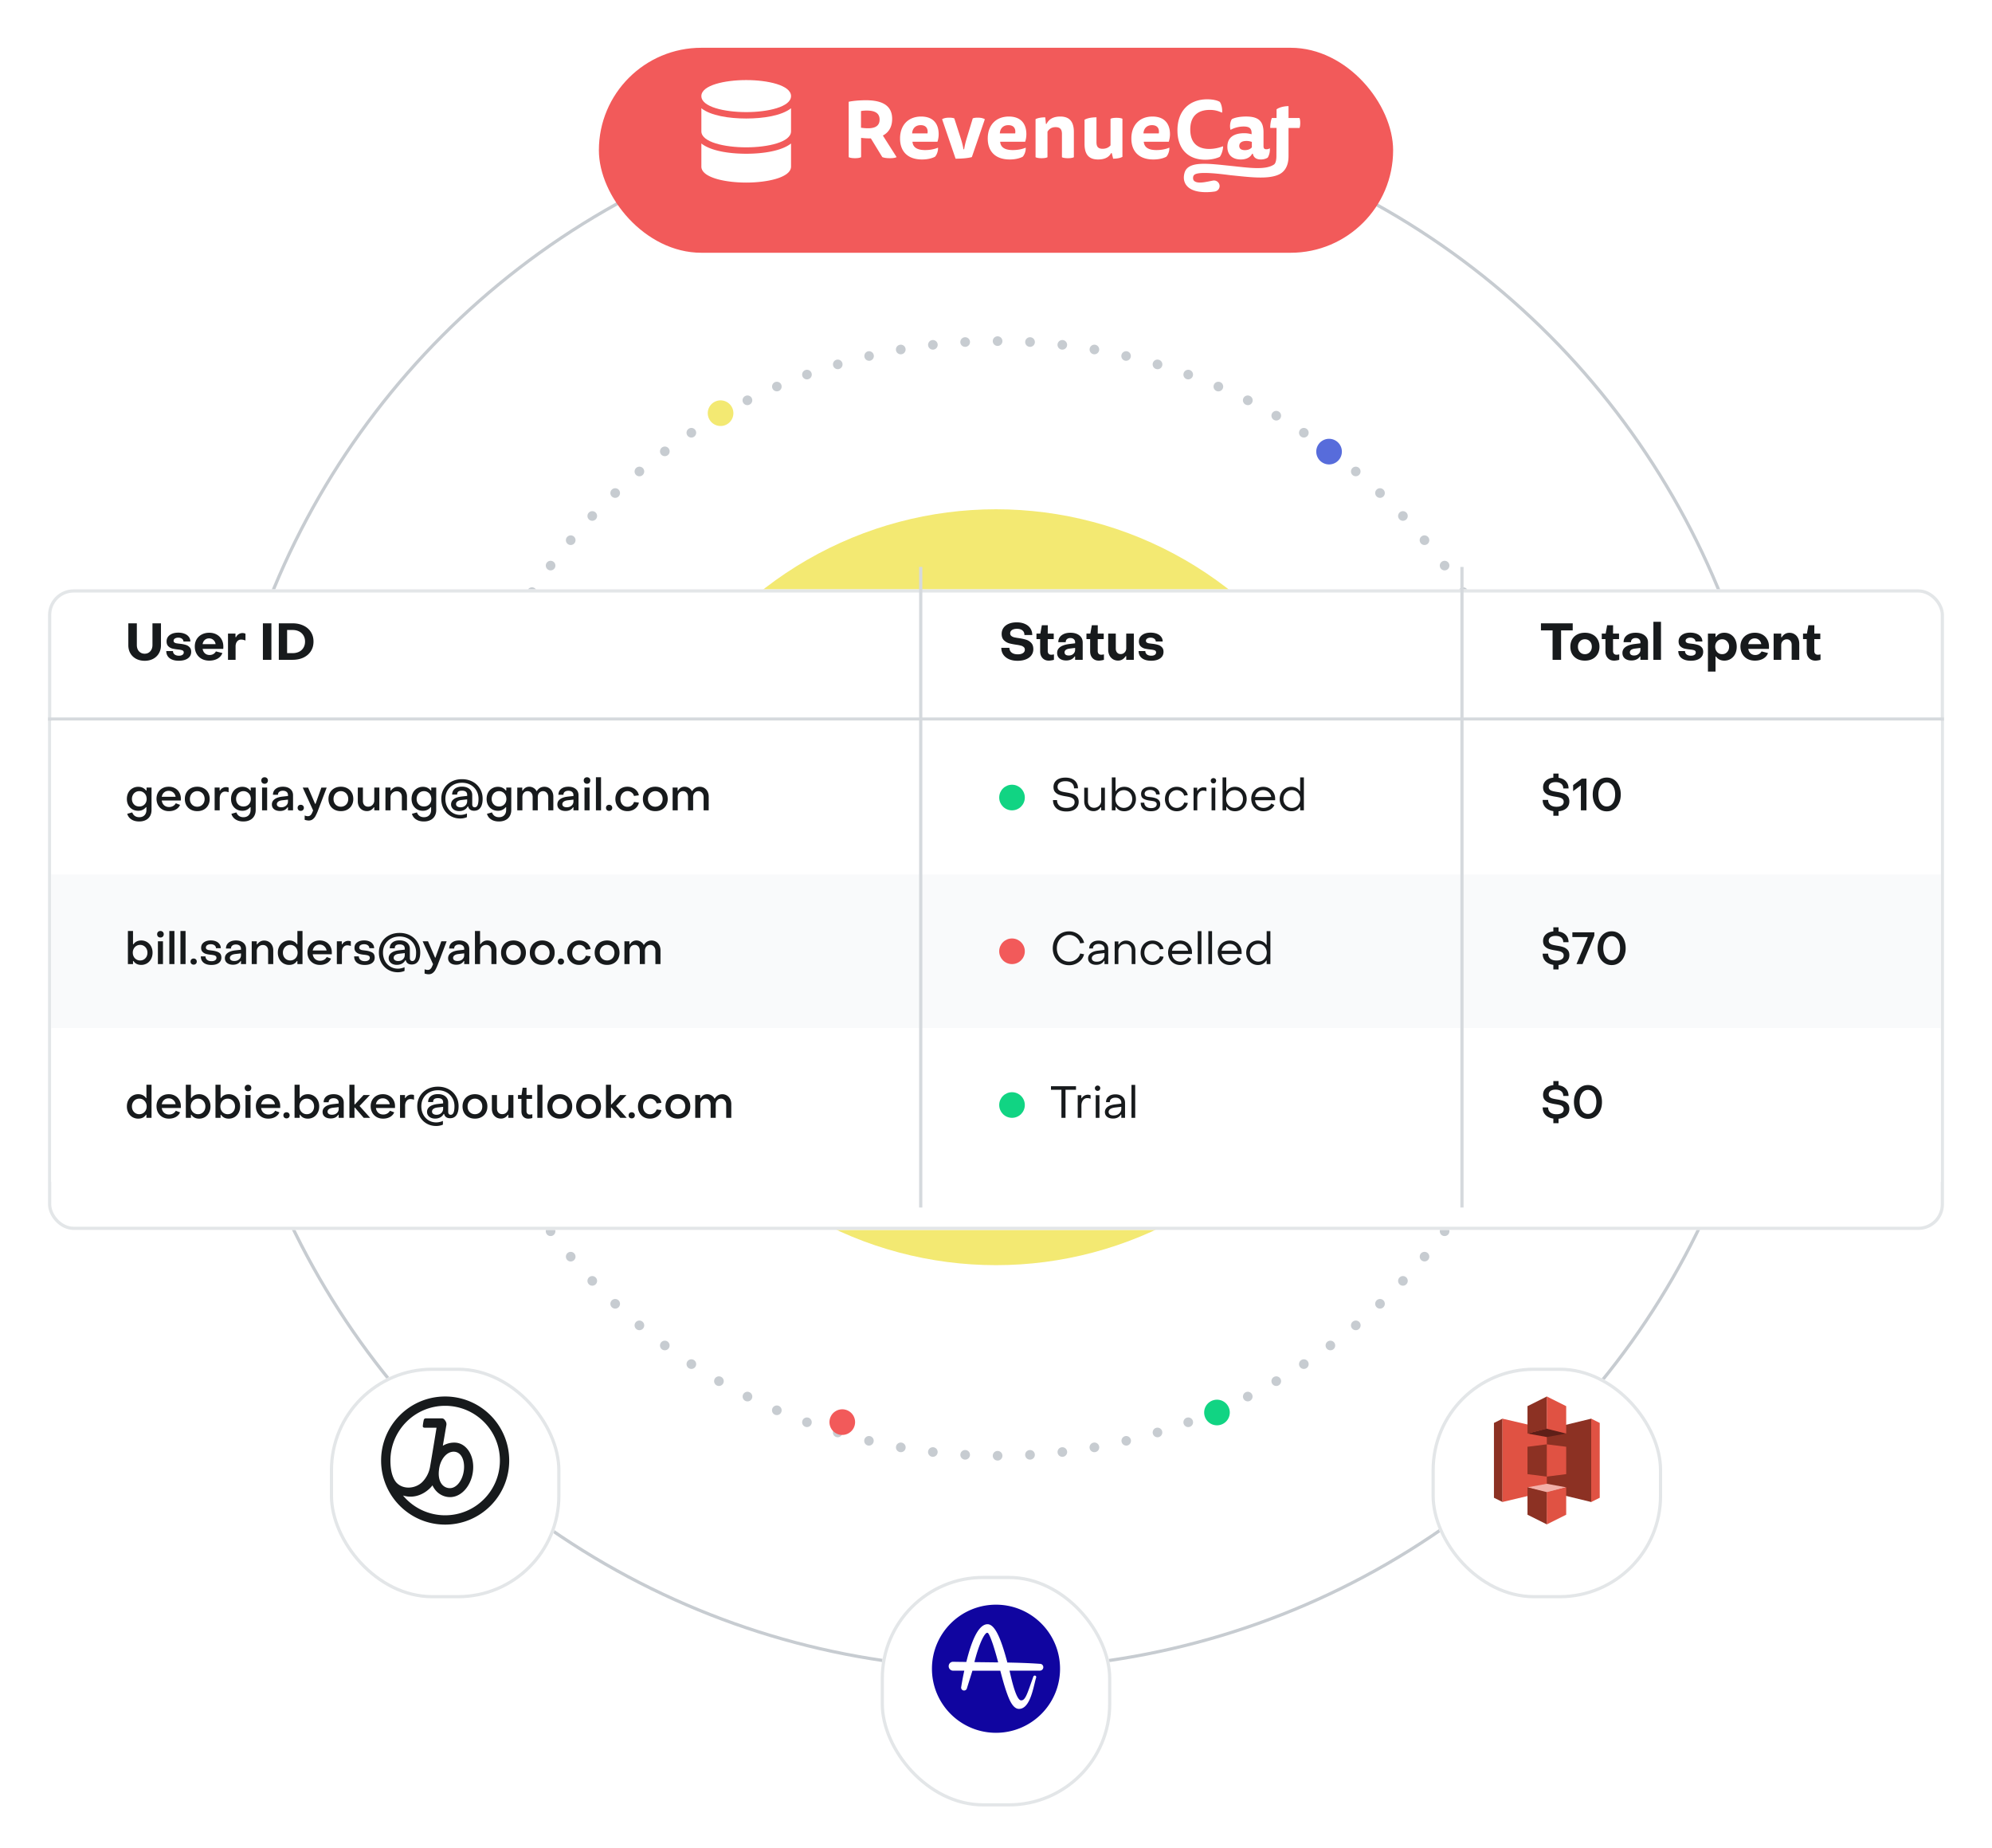
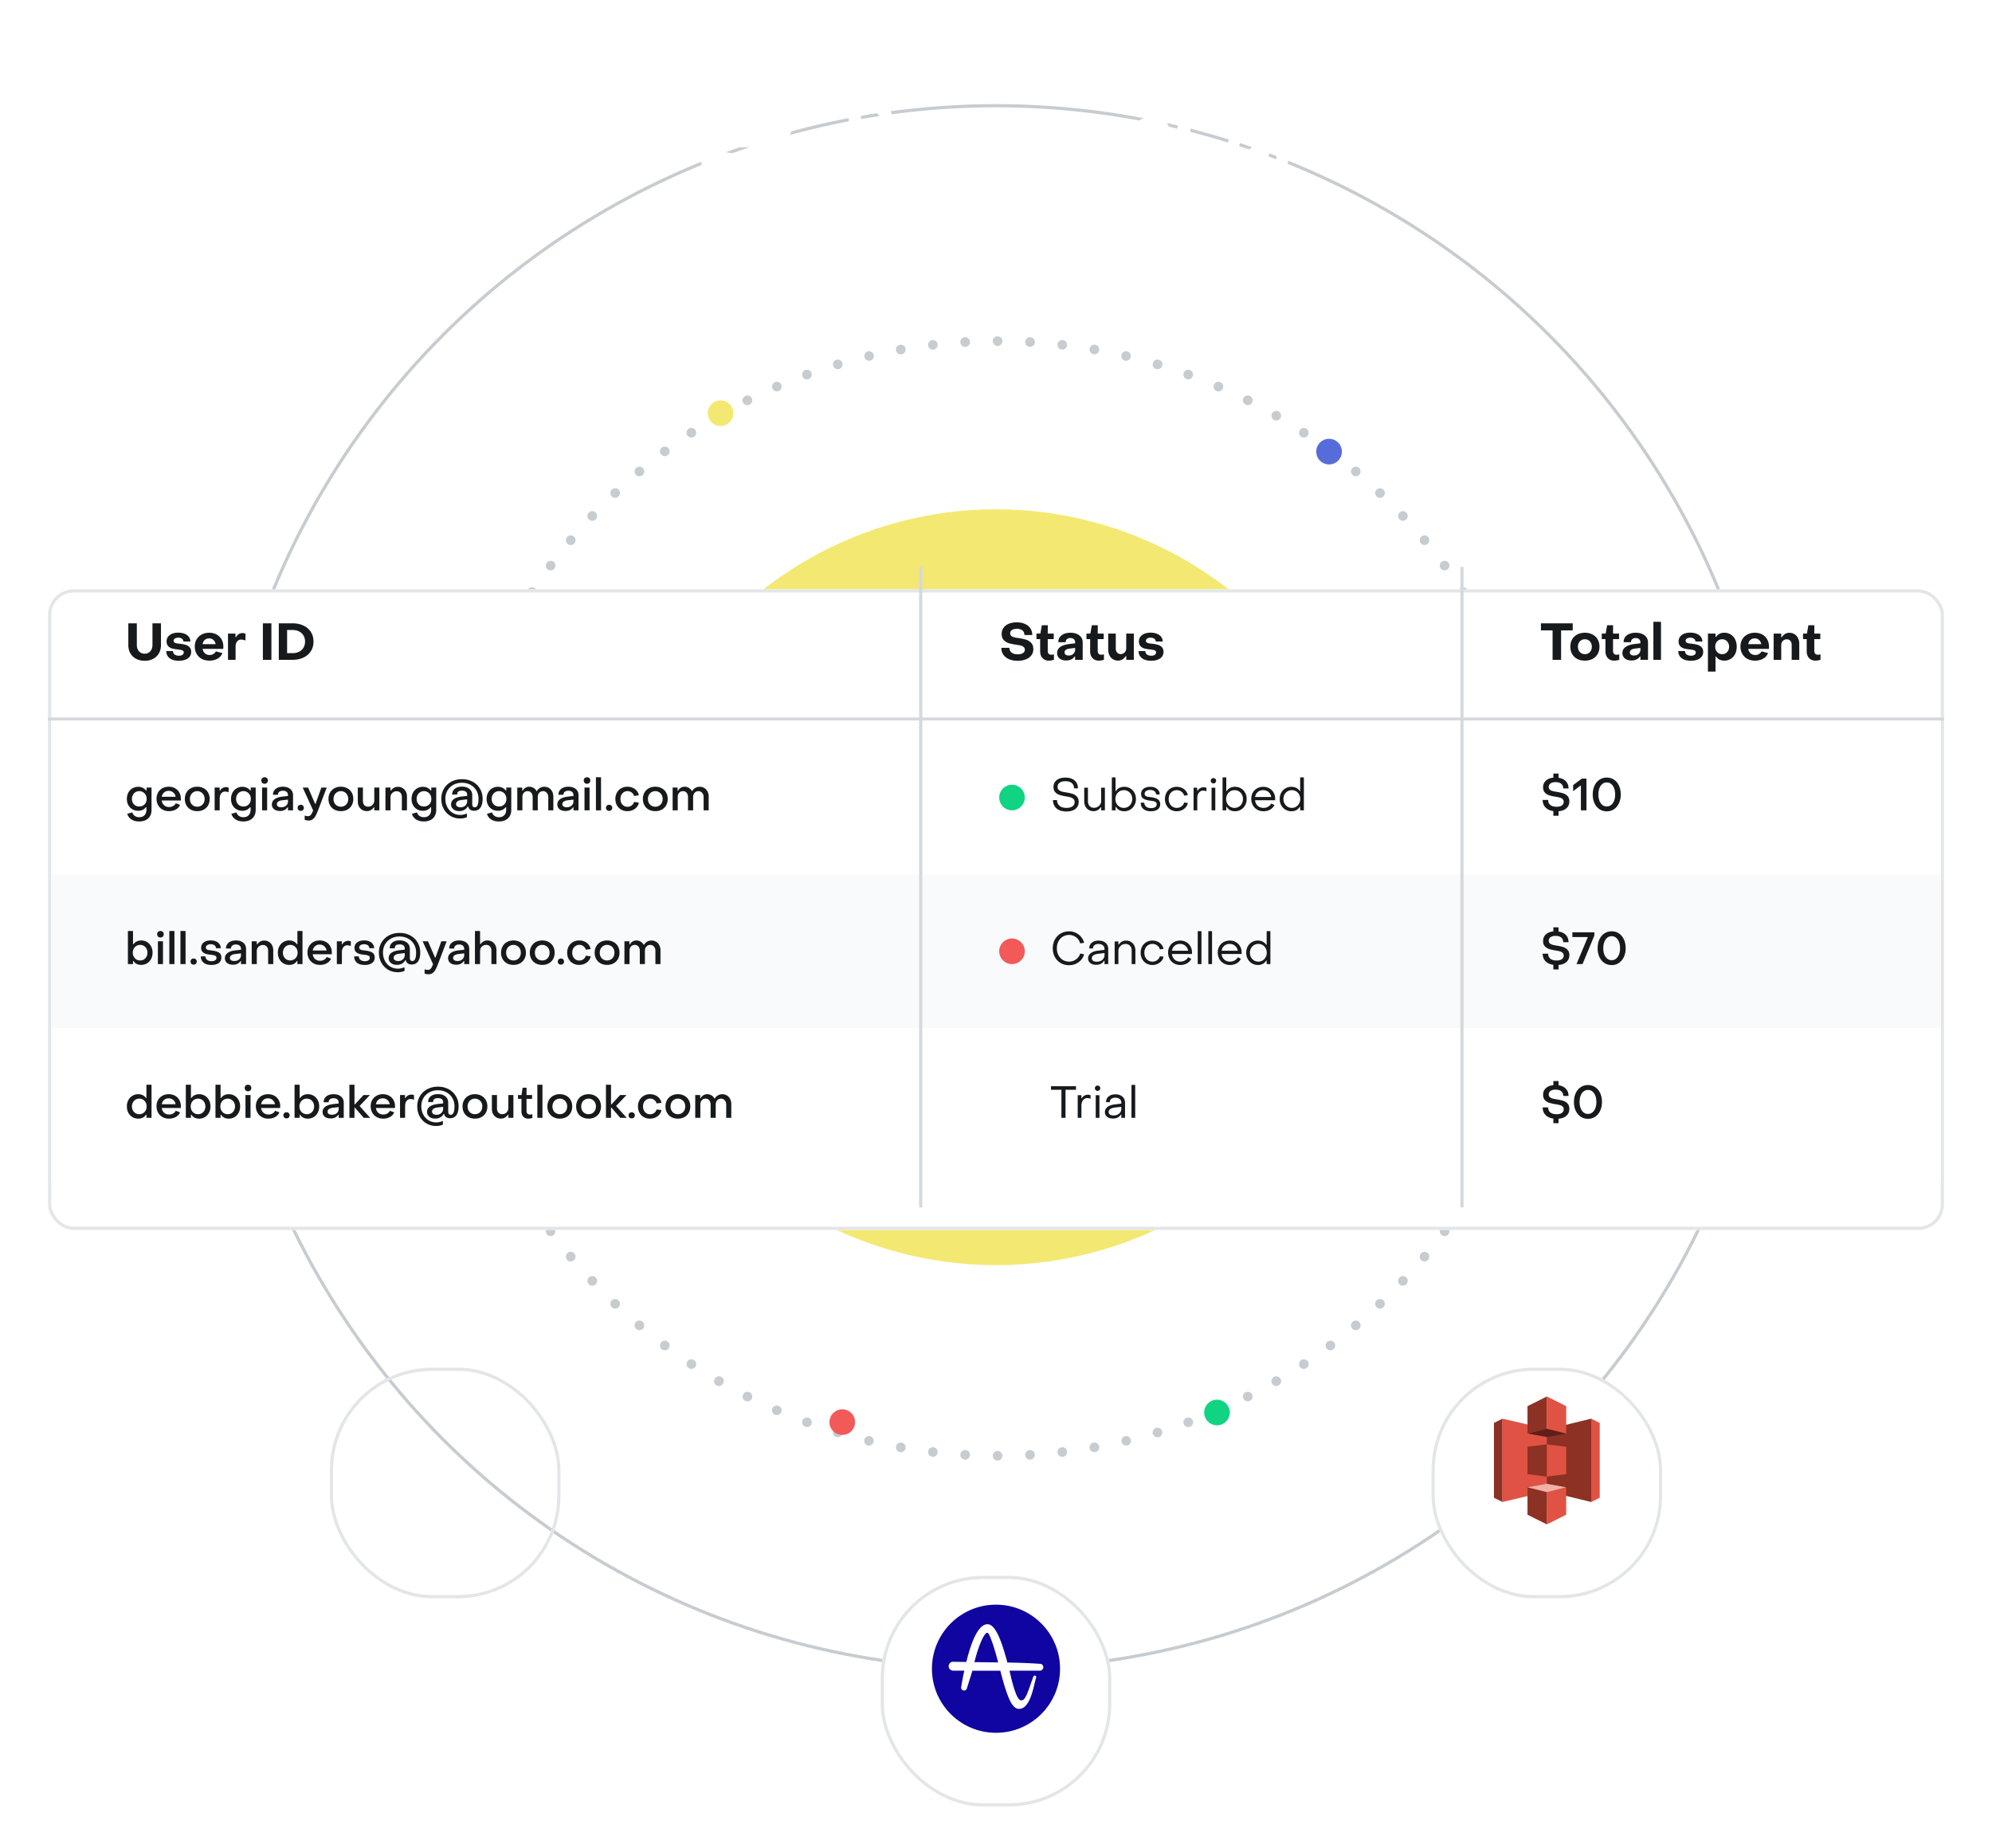
<svg xmlns="http://www.w3.org/2000/svg" width="622" height="577" fill="none">
  <circle cx="311" cy="277" r="244" stroke="#C7CCD1" />
  <g filter="url(#a)">
-     <rect x="187" y="9" width="248" height="64" rx="32" fill="#F25A5A" />
-   </g>
+     </g>
  <path d="M233 25c-6.7 0-14 1.6-14 5s7.3 5 14 5 14-1.6 14-5-7.3-5-14-5Z" fill="#fff" />
  <path d="M233 37c-5.4 0-11.1-.9-14-3.2V41c0 3.4 7.3 5 14 5s14-1.6 14-5v-7.2c-2.9 2.3-8.6 3.2-14 3.2Z" fill="#fff" />
  <path d="M233 48c-5.4 0-11.1-.9-14-3.2V52c0 3.4 7.3 5 14 5s14-1.6 14-5v-7.2c-2.9 2.3-8.6 3.2-14 3.2ZM265 31.773c1.36-.3 3.465-.474 5.363-.474 5.131 0 8.212 1.645 8.212 5.831 0 2.567-1.131 4.262-2.9 5.184l4.282 6.729c-.333.224-1.052.349-2.053.349-1.13 0-1.873-.125-2.412-.35l-3.565-5.83h-.405c-.869 0-2.027-.076-2.643-.176v6.031c-.359.2-1.001.325-1.924.325-.898 0-1.565-.125-1.95-.325L265 31.773Zm3.849 2.89v5.209c.729.117 1.468.175 2.207.175 2.232 0 3.597-.77 3.597-2.713 0-1.994-1.437-2.816-4-2.816a10.471 10.471 0 0 0-1.804.145ZM284.916 44.26c.154 1.745 1.436 2.592 3.977 2.592 1.643 0 3.08-.349 4.001-.747.076.946-.334 2.168-.924 2.815-.847.474-2.283.873-4.054.873-4.491 0-6.877-2.517-6.877-6.555 0-4.162 2.566-6.853 6.595-6.853 3.747 0 5.466 2.243 5.466 5.532a7.476 7.476 0 0 1-.385 2.343h-7.799Zm4.696-2.618c.205-1.296-.283-2.567-2.13-2.567-1.591 0-2.566.997-2.669 2.567h4.799ZM301.049 46.6c.178-1.086.427-2.16.744-3.215l1.95-6.43c.283-.1.718-.224 1.54-.224 1.052 0 1.771.199 2.232.498l-4.054 11.813c-1.36.374-3.259.499-5.081.499l-4.208-12.311c.462-.3 1.18-.499 2.261-.499.769 0 1.304.124 1.54.225l2.078 6.43c.338 1.053.603 2.127.796 3.215l.202-.001ZM312.299 44.26c.154 1.745 1.436 2.592 3.977 2.592 1.643 0 3.08-.349 4.001-.747.076.946-.334 2.168-.924 2.815-.847.474-2.284.873-4.054.873-4.491 0-6.877-2.517-6.877-6.555 0-4.162 2.566-6.853 6.595-6.853 3.746 0 5.466 2.243 5.466 5.532a7.503 7.503 0 0 1-.383 2.343h-7.801Zm4.696-2.618c.205-1.296-.283-2.567-2.13-2.567-1.592 0-2.566.997-2.669 2.567h4.799ZM327.073 49.092c-.334.175-.95.3-1.848.3-.899 0-1.514-.125-1.873-.3V37.205c.695-.374 1.796-.573 3.028-.573l.205 2.044h.205c.616-1.296 1.925-2.293 4.261-2.293 1.951 0 4.261.675 4.261 4.785v7.925c-.334.175-.949.3-1.848.3-.898 0-1.514-.125-1.873-.3v-7.277c0-1.296-.462-2.118-1.976-2.118-1.334 0-2.078.647-2.54 1.42l-.002 7.974ZM346.939 47.797c-.565 1.122-1.771 1.994-4.029 1.994-2.001 0-4.262-.675-4.262-4.814v-7.6c.87-.474 2.105-.748 3.722-.748v7.726c0 1.345.434 2.094 1.924 2.094 1.206 0 2-.499 2.464-1.072V37.08c.359-.175.974-.3 1.873-.3.898 0 1.514.126 1.848.3v11.888c-.667.374-1.719.573-2.9.573l-.434-1.745h-.206ZM357.142 44.26c.154 1.745 1.437 2.592 3.978 2.592 1.643 0 3.079-.349 4-.747.077.946-.334 2.168-.923 2.815-.847.474-2.284.873-4.054.873-4.491 0-6.877-2.517-6.877-6.555 0-4.162 2.566-6.853 6.595-6.853 3.746 0 5.465 2.243 5.465 5.532a7.504 7.504 0 0 1-.385 2.343h-7.799Zm4.696-2.618c.206-1.296-.282-2.567-2.129-2.567-1.592 0-2.567.997-2.669 2.567h4.798ZM377.767 34.315c-3.618 0-6.107 1.794-6.107 6.13s2.464 6.057 5.927 6.057c1.479-.014 2.942-.3 4.311-.845.051.922-.41 2.517-1.026 3.315-1.104.524-2.696.897-4.491.897-5.492 0-8.725-3.44-8.725-9.171.001-6.184 3.773-9.698 9.316-9.698 1.462 0 2.95.253 3.9.797.59.823.847 2.293.718 3.39-1.231-.573-2.36-.872-3.823-.872ZM390.991 47.996c-.564 1.098-1.77 1.795-3.541 1.795-2.261 0-4.208-1.098-4.208-3.987 0-3.04 2.261-4.212 5.235-4.212.791-.01 1.579.1 2.335.324v-.349c0-1.52-.769-2.068-2.463-2.068a8.556 8.556 0 0 0-4.107 1.044c-.308-.972-.18-2.517.411-3.34.924-.498 2.515-.822 4.414-.822 3.695 0 5.465 1.267 5.465 4.959v4.311c0 .773.359.947.87.947.39.007.773-.097 1.104-.299.102.997-.206 2.218-.667 2.916-.54.348-1.258.573-2.13.573-1.488 0-2.261-.623-2.515-1.795l-.203.003Zm-.102-3.688a4.643 4.643 0 0 0-1.694-.3c-1.488 0-2.233.599-2.233 1.546 0 .972.745 1.321 1.771 1.321.821 0 1.643-.253 2.156-.872v-1.695Z" fill="#fff" />
  <path d="M402.342 39.951h3.425c.155-.3.232-.929.232-1.555 0-.626-.077-1.253-.232-1.554h-3.425v-3.713c-1.443.025-2.807.351-3.735 1.002v2.708h-1.468c-.335.802-.515 2.027-.515 3.109h1.984l-.051 8.808c0 .97-.174 2.211-.745 2.6-2.719 1.87-8.25.965-13.325.453-7.291-.737-13.588-1.705-14.634 2.213-.553 2.07.165 3.393.863 4.139 1.405 1.497 3.883 1.838 5.85 1.838.925 0 1.849-.071 2.762-.21a1.787 1.787 0 0 0 1.157-.695c.276-.37.388-.833.313-1.285a1.76 1.76 0 0 0-2.038-1.43c-2.022.366-4.876 1.182-5.97.014-.371-.395-.307-1.363 0-1.663.814-1.182 6.053-.73 11.328-.039 5.827.591 11.859 1.42 15.284-.244 1.341-.651 2.94-2.167 2.94-5.69V39.95Z" fill="#fff" />
  <g filter="url(#b)">
    <rect x="447" y="420" width="72" height="72" rx="32" fill="#fff" />
    <rect x="447.5" y="420.5" width="71" height="71" rx="31.5" stroke="#E3E6E8" />
  </g>
  <path d="m469.145 442.926-2.662 1.331v23.357l2.662 1.323.016-.019v-25.974l-.016-.018Z" fill="#8C3123" />
  <path d="m483.387 465.547-14.242 3.39v-26.011l14.242 3.316v19.305Z" fill="#E05243" />
  <path d="m476.957 460.242 6.041.769.038-.087.034-9.906-.072-.078-6.041.758v8.544Z" fill="#8C3123" />
  <path d="m483 465.585 13.854 3.359.022-.034v-25.961l-.022-.023L483 446.28v19.305Z" fill="#8C3123" />
  <path d="m489.043 460.242-6.043.769V450.94l6.043.758v8.544Z" fill="#E05243" />
  <path d="m489.041 447.563-6.043 1.101-6.041-1.101 6.033-1.582 6.051 1.582Z" fill="#5E1F18" />
  <path d="m489.041 464.36-6.043-1.108-6.041 1.108 6.034 1.685 6.05-1.685Z" fill="#F2B0A9" />
  <path d="m476.957 447.565 6.041-1.495.049-.015V436.04l-.049-.04-6.041 3.021v8.544Z" fill="#8C3123" />
  <path d="M489.043 447.565 483 446.07V436l6.043 3.021v8.544Z" fill="#E05243" />
  <path d="m482.999 475.928-6.042-3.02v-8.544l6.042 1.494.089.101-.025 9.795-.064.174Z" fill="#8C3123" />
  <path d="m483 475.925 6.042-3.02v-8.544L483 465.855v10.07Zm13.854-32.999 2.663 1.331v23.357l-2.663 1.33v-26.018Z" fill="#E05243" />
  <g filter="url(#c)">
    <rect x="275" y="485" width="72" height="72" rx="32" fill="#fff" />
    <rect x="275.5" y="485.5" width="71" height="71" rx="31.5" stroke="#E3E6E8" />
  </g>
  <g clip-path="url(#d)" fill="#1005A0">
    <path d="M308.63 510.005c-.117-.151-.235-.226-.378-.226a.471.471 0 0 0-.287.1c-1.068.84-2.527 4.384-3.713 9.055l1.055.012c2.085.026 4.248.051 6.372.076a97.877 97.877 0 0 0-1.577-5.448c-.716-2.167-1.199-3.144-1.472-3.569Z" />
    <path d="M311 501c-11.049 0-20 8.954-20 20s8.951 20 20 20 20-8.954 20-20-8.964-20-20-20Zm14.371 20.363c-.026.025-.052.038-.065.05l-.026.013-.052.025c-.013.012-.026.012-.039.025a1.159 1.159 0 0 1-.495.125h-9.473c.079.313.157.676.248 1.065.521 2.241 1.902 8.202 3.362 8.202h.065c1.146 0 1.733-1.653 3.01-5.284l.013-.05c.208-.577.443-1.24.69-1.929l.065-.175a.462.462 0 0 1 .508-.289.462.462 0 0 1 .378.439c0 .05 0 .088-.013.138l-.052.175c-.13.426-.273 1.014-.443 1.703-.769 3.156-1.915 7.94-4.873 7.94h-.026c-1.915-.013-3.049-3.068-3.544-4.371-.912-2.442-1.602-5.034-2.267-7.551h-8.704l-1.811 5.785-.026-.025a.91.91 0 0 1-1.029.389.922.922 0 0 1-.664-.877v-.038l.104-.651c.247-1.49.547-3.03.886-4.596h-3.675l-.013-.012a1.396 1.396 0 0 1-1.185-1.378c0-.676.469-1.252 1.133-1.365.144-.013.287-.025.43-.013h.183c1.172.025 2.41.038 3.765.05 1.915-7.814 4.144-11.772 6.619-11.784 2.645 0 4.612 6.036 6.189 11.935v.025c3.231.063 6.671.163 10.033.401l.143.012c.052 0 .104 0 .156.013h.052c.404.075.73.388.821.789.091.413-.052.826-.378 1.089Z" />
  </g>
  <g filter="url(#e)">
-     <rect x="103" y="420" width="72" height="72" rx="32" fill="#fff" />
    <rect x="103.5" y="420.5" width="71" height="71" rx="31.5" stroke="#E3E6E8" />
  </g>
  <g clip-path="url(#f)">
-     <path d="M137.073 458.909c.327-3.127 2.291-5.673 4.582-5.673 2.29 0 3.527 2.546 3.2 5.673-.328 3.127-2.219 5.709-4.364 5.709-2.146 0-3.891-1.963-3.418-5.709ZM139 473.091a17.056 17.056 0 0 1-13.164-6.182c2.837.909 6 .109 8.473-2.327a8.15 8.15 0 0 0 .727-.837c1.128 2.437 3.309 3.673 5.491 3.673 3.709 0 6.837-3.818 7.2-8.545.364-4.728-2.291-8.473-5.818-8.473a6.865 6.865 0 0 0-3.636.982l1.091-6.364a1.781 1.781 0 0 0-.328-1.454c-.327-.509-.618-.728-1.054-.728h-5.091a.619.619 0 0 0-.582.546 14.67 14.67 0 0 0-.291 1.818c-.036.4.255.545.582.545h3.709c-.582 3.637-1.745 10.691-2.073 12.473a8.982 8.982 0 0 1-2.363 4.473c-2.037 2.036-5.782 2.509-8 .291-.764-.8-1.964-2.764-1.964-6.982 0-9.439 7.652-17.091 17.091-17.091s17.091 7.652 17.091 17.091-7.652 17.091-17.091 17.091ZM139 436c-11.046 0-20 8.954-20 20s8.954 20 20 20 20-8.954 20-20a20 20 0 0 0-20-20Z" fill="#171A1C" />
-   </g>
+     </g>
  <path fill-rule="evenodd" clip-rule="evenodd" d="M311.495 105h.01a1.5 1.5 0 1 1 0 3h-.01a1.5 1.5 0 0 1 0-3Zm-8.616 1.703a1.5 1.5 0 0 1-1.412 1.584h-.01a1.5 1.5 0 1 1-.172-2.995h.01a1.5 1.5 0 0 1 1.584 1.411Zm17.242 0a1.5 1.5 0 0 1 1.584-1.411h.01a1.5 1.5 0 1 1-.172 2.995h-.01a1.5 1.5 0 0 1-1.412-1.584Zm-27.338.785a1.5 1.5 0 0 1-1.318 1.663l-.01.001a1.5 1.5 0 0 1-.345-2.98l.01-.001a1.5 1.5 0 0 1 1.663 1.317Zm37.434 0a1.5 1.5 0 0 1 1.663-1.317l.01.001a1.5 1.5 0 0 1-.345 2.98l-.01-.001a1.5 1.5 0 0 1-1.318-1.663Zm-47.465 1.369a1.5 1.5 0 0 1-1.219 1.736l-.01.002a1.5 1.5 0 1 1-.517-2.955l.01-.002a1.5 1.5 0 0 1 1.736 1.219Zm57.496 0a1.5 1.5 0 0 1 1.736-1.219l.01.002a1.5 1.5 0 0 1-.517 2.955l-.01-.002a1.5 1.5 0 0 1-1.219-1.736Zm-67.428 1.951a1.501 1.501 0 0 1-1.115 1.805l-.01.002a1.501 1.501 0 0 1-.69-2.92l.01-.002a1.501 1.501 0 0 1 1.805 1.115Zm77.36 0a1.501 1.501 0 0 1 1.805-1.115l.01.002a1.501 1.501 0 0 1-.69 2.92l-.01-.002a1.501 1.501 0 0 1-1.115-1.805Zm-87.16 2.528a1.5 1.5 0 0 1-1.007 1.867l-.01.003a1.5 1.5 0 0 1-.859-2.874l.009-.003a1.5 1.5 0 0 1 1.867 1.007Zm96.96 0a1.5 1.5 0 0 1 1.867-1.007l.009.003a1.5 1.5 0 1 1-.859 2.874l-.01-.003a1.5 1.5 0 0 1-1.007-1.867Zm-106.594 3.098a1.5 1.5 0 0 1-.896 1.923l-.01.003a1.499 1.499 0 1 1-1.026-2.819l.01-.003a1.499 1.499 0 0 1 1.922.896Zm116.228 0a1.499 1.499 0 0 1 1.922-.896l.01.003a1.5 1.5 0 0 1-1.026 2.819l-.01-.003a1.5 1.5 0 0 1-.896-1.923Zm-125.668 3.659a1.5 1.5 0 0 1-.782 1.972l-.01.004a1.5 1.5 0 0 1-1.189-2.754l.009-.004a1.5 1.5 0 0 1 1.972.782Zm135.108 0a1.5 1.5 0 0 1 1.972-.782l.009.004a1.499 1.499 0 1 1-1.189 2.754l-.01-.004a1.5 1.5 0 0 1-.782-1.972Zm-144.318 4.205a1.5 1.5 0 0 1-.666 2.014l-.008.004a1.5 1.5 0 1 1-1.349-2.679l.009-.005a1.5 1.5 0 0 1 2.014.666Zm153.528 0a1.5 1.5 0 0 1 2.014-.666l.009.005a1.5 1.5 0 1 1-1.348 2.679l-.009-.004a1.5 1.5 0 0 1-.666-2.014Zm-162.475 4.734a1.5 1.5 0 0 1-.547 2.05l-.009.005a1.5 1.5 0 0 1-1.503-2.597l.009-.005a1.5 1.5 0 0 1 2.05.547Zm171.422 0a1.5 1.5 0 0 1 2.05-.547l.009.005a1.5 1.5 0 0 1-1.503 2.597l-.009-.005a1.5 1.5 0 0 1-.547-2.05Zm-180.078 5.248a1.5 1.5 0 0 1-.427 2.078l-.008.005a1.5 1.5 0 1 1-1.651-2.505l.008-.005a1.5 1.5 0 0 1 2.078.427Zm188.734 0a1.5 1.5 0 0 1 2.078-.427l.008.005a1.5 1.5 0 1 1-1.651 2.505l-.008-.005a1.5 1.5 0 0 1-.427-2.078Zm-197.07 5.741a1.5 1.5 0 0 1-.306 2.099l-.008.006a1.5 1.5 0 0 1-1.794-2.405l.009-.006a1.5 1.5 0 0 1 2.099.306Zm205.406 0a1.5 1.5 0 0 1 2.099-.306l.009.006a1.5 1.5 0 1 1-1.794 2.405l-.008-.006a1.5 1.5 0 0 1-.306-2.099Zm-213.397 6.215a1.5 1.5 0 0 1-.184 2.114l-.008.006a1.499 1.499 0 1 1-1.929-2.297l.008-.007a1.5 1.5 0 0 1 2.113.184Zm221.388 0a1.5 1.5 0 0 1 2.113-.184l.008.007a1.5 1.5 0 0 1-1.929 2.297l-.008-.006a1.5 1.5 0 0 1-.184-2.114Zm-229.005 6.667a1.5 1.5 0 0 1-.062 2.121l-.007.007a1.5 1.5 0 0 1-2.059-2.182l.007-.007a1.5 1.5 0 0 1 2.121.061Zm236.622 0a1.5 1.5 0 0 1 2.121-.061l.007.007a1.5 1.5 0 1 1-2.059 2.182l-.007-.007a1.5 1.5 0 0 1-.062-2.121Zm7.22 7.096a1.5 1.5 0 0 1 2.12.062l.007.007a1.5 1.5 0 1 1-2.182 2.059l-.007-.007a1.5 1.5 0 0 1 .062-2.121Zm-251.062 0a1.5 1.5 0 0 1 .062 2.121l-.007.007a1.5 1.5 0 0 1-2.182-2.059l.007-.007a1.5 1.5 0 0 1 2.12-.062Zm-6.797 7.502c.635.533.717 1.479.184 2.113l-.006.008a1.5 1.5 0 0 1-2.298-1.929l.007-.008a1.5 1.5 0 0 1 2.113-.184Zm264.656 0a1.5 1.5 0 0 1 2.113.184l.007.008a1.5 1.5 0 0 1-2.298 1.929l-.006-.008a1.499 1.499 0 0 1 .184-2.113Zm6.352 7.883a1.5 1.5 0 0 1 2.099.305l.006.009a1.5 1.5 0 0 1-2.405 1.793l-.006-.008a1.5 1.5 0 0 1 .306-2.099Zm-277.36 0a1.5 1.5 0 0 1 .306 2.099l-.006.008a1.5 1.5 0 0 1-2.405-1.793l.006-.009a1.5 1.5 0 0 1 2.099-.305Zm-5.884 8.236a1.5 1.5 0 0 1 .427 2.078l-.005.008a1.5 1.5 0 1 1-2.505-1.651l.005-.008a1.5 1.5 0 0 1 2.078-.427Zm289.128 0a1.5 1.5 0 0 1 2.078.427l.005.008a1.5 1.5 0 1 1-2.505 1.651l-.005-.008a1.5 1.5 0 0 1 .427-2.078Zm-294.524 8.563a1.5 1.5 0 0 1 .547 2.05l-.005.009a1.5 1.5 0 1 1-2.597-1.503l.005-.009a1.501 1.501 0 0 1 2.05-.547Zm299.92 0a1.501 1.501 0 0 1 2.05.547l.005.009a1.5 1.5 0 0 1-2.597 1.503l-.005-.009a1.5 1.5 0 0 1 .547-2.05Zm-304.809 8.864a1.5 1.5 0 0 1 .665 2.014l-.004.009a1.5 1.5 0 1 1-2.68-1.348l.005-.009a1.5 1.5 0 0 1 2.014-.666Zm309.698 0a1.5 1.5 0 0 1 2.014.666l.005.009a1.5 1.5 0 0 1-2.68 1.348l-.004-.008a1.5 1.5 0 0 1 .665-2.015Zm-314.062 9.136a1.5 1.5 0 0 1 .782 1.971l-.004.01a1.5 1.5 0 0 1-2.754-1.19l.004-.009a1.499 1.499 0 0 1 1.972-.782Zm318.426 0a1.499 1.499 0 0 1 1.972.782l.004.009a1.5 1.5 0 1 1-2.754 1.19l-.004-.01a1.5 1.5 0 0 1 .782-1.971Zm-322.249 9.375a1.499 1.499 0 0 1 .896 1.922l-.003.01a1.5 1.5 0 0 1-2.819-1.026l.003-.01a1.5 1.5 0 0 1 1.923-.896Zm326.072 0a1.5 1.5 0 0 1 1.923.896l.003.01a1.499 1.499 0 1 1-2.819 1.026l-.003-.01a1.499 1.499 0 0 1 .896-1.922Zm-329.337 9.578a1.5 1.5 0 0 1 1.007 1.867l-.003.01a1.5 1.5 0 0 1-2.874-.86l.003-.009a1.5 1.5 0 0 1 1.867-1.008Zm332.602 0a1.5 1.5 0 0 1 1.867 1.008l.003.009a1.5 1.5 0 0 1-2.874.86l-.003-.01a1.5 1.5 0 0 1 1.007-1.867ZM142.5 238.89a1.501 1.501 0 0 1 1.115 1.805l-.002.01a1.501 1.501 0 0 1-2.92-.69l.002-.01a1.501 1.501 0 0 1 1.805-1.115Zm338 0a1.501 1.501 0 0 1 1.805 1.115l.002.01a1.501 1.501 0 0 1-2.92.69l-.002-.01a1.501 1.501 0 0 1 1.115-1.805Zm-340.123 9.897a1.5 1.5 0 0 1 1.218 1.736l-.002.01a1.5 1.5 0 1 1-2.955-.517l.002-.01a1.5 1.5 0 0 1 1.737-1.219Zm342.246 0a1.5 1.5 0 0 1 1.737 1.219l.002.01a1.5 1.5 0 1 1-2.955.517l-.002-.01a1.5 1.5 0 0 1 1.218-1.736Zm-343.789 10.006a1.5 1.5 0 0 1 1.318 1.662l-.001.01a1.5 1.5 0 0 1-2.98-.345l.001-.01a1.498 1.498 0 0 1 1.662-1.317Zm345.332 0a1.498 1.498 0 0 1 1.662 1.317l.001.01a1.5 1.5 0 0 1-2.98.345l-.001-.01a1.5 1.5 0 0 1 1.318-1.662Zm-346.29 10.08a1.5 1.5 0 0 1 1.411 1.584v.01a1.5 1.5 0 0 1-2.995-.172v-.01a1.502 1.502 0 0 1 1.584-1.412Zm347.248 0a1.502 1.502 0 0 1 1.584 1.412v.01a1.5 1.5 0 1 1-2.995.172v-.01a1.5 1.5 0 0 1 1.411-1.584ZM137.5 278.995a1.5 1.5 0 0 1 1.5 1.5v.01a1.5 1.5 0 0 1-3 0v-.01a1.5 1.5 0 0 1 1.5-1.5Zm348 0a1.5 1.5 0 0 1 1.5 1.5v.01a1.5 1.5 0 1 1-3 0v-.01a1.5 1.5 0 0 1 1.5-1.5Zm-347.797 10.126a1.5 1.5 0 0 1 1.584 1.412v.01a1.5 1.5 0 1 1-2.995.172v-.01a1.5 1.5 0 0 1 1.411-1.584Zm347.594 0a1.5 1.5 0 0 1 1.411 1.584v.01a1.5 1.5 0 1 1-2.995-.172v-.01a1.5 1.5 0 0 1 1.584-1.412Zm-346.809 10.096a1.5 1.5 0 0 1 1.663 1.318l.001.01a1.5 1.5 0 0 1-2.98.345l-.001-.01a1.5 1.5 0 0 1 1.317-1.663Zm346.024 0a1.5 1.5 0 0 1 1.317 1.663l-.001.01a1.5 1.5 0 0 1-2.98-.345l.001-.01a1.5 1.5 0 0 1 1.663-1.318Zm-344.655 10.031a1.5 1.5 0 0 1 1.736 1.219l.002.01a1.5 1.5 0 1 1-2.955.517l-.002-.01a1.5 1.5 0 0 1 1.219-1.736Zm343.286 0a1.5 1.5 0 0 1 1.219 1.736l-.002.01a1.5 1.5 0 0 1-2.955-.517l.002-.01a1.5 1.5 0 0 1 1.736-1.219Zm-341.335 9.932a1.501 1.501 0 0 1 1.805 1.115l.002.01a1.501 1.501 0 0 1-2.92.69l-.002-.01a1.501 1.501 0 0 1 1.115-1.805Zm339.384 0a1.501 1.501 0 0 1 1.115 1.805l-.002.01a1.501 1.501 0 0 1-2.92-.69l.002-.01a1.501 1.501 0 0 1 1.805-1.115Zm-336.856 9.8a1.5 1.5 0 0 1 1.867 1.007l.003.01a1.5 1.5 0 0 1-2.874.859l-.003-.009a1.5 1.5 0 0 1 1.007-1.867Zm334.328 0a1.5 1.5 0 0 1 1.007 1.867l-.003.009a1.5 1.5 0 1 1-2.874-.859l.003-.01a1.5 1.5 0 0 1 1.867-1.007Zm-331.23 9.634a1.5 1.5 0 0 1 1.923.896l.003.01a1.499 1.499 0 1 1-2.819 1.026l-.003-.01a1.499 1.499 0 0 1 .896-1.922Zm328.132 0a1.499 1.499 0 0 1 .896 1.922l-.003.01a1.5 1.5 0 0 1-2.819-1.026l.003-.01a1.5 1.5 0 0 1 1.923-.896Zm-324.473 9.44a1.5 1.5 0 0 1 1.972.782l.004.01a1.5 1.5 0 0 1-2.754 1.189l-.004-.009a1.5 1.5 0 0 1 .782-1.972Zm320.814 0a1.5 1.5 0 0 1 .782 1.972l-.004.009a1.499 1.499 0 1 1-2.754-1.189l.004-.01a1.5 1.5 0 0 1 1.972-.782Zm-316.609 9.21a1.498 1.498 0 0 1 2.014.666l.004.008a1.5 1.5 0 1 1-2.679 1.349l-.005-.009a1.5 1.5 0 0 1 .666-2.014Zm312.404 0a1.5 1.5 0 0 1 .666 2.014l-.005.009a1.5 1.5 0 1 1-2.679-1.348l.004-.009a1.5 1.5 0 0 1 2.014-.666Zm-307.67 8.947a1.5 1.5 0 0 1 2.05.547l.005.009a1.5 1.5 0 0 1-2.597 1.503l-.005-.009a1.5 1.5 0 0 1 .547-2.05Zm302.936 0a1.5 1.5 0 0 1 .547 2.05l-.005.009a1.5 1.5 0 0 1-2.597-1.503l.005-.009a1.5 1.5 0 0 1 2.05-.547Zm-297.688 8.656a1.5 1.5 0 0 1 2.078.427l.005.008a1.5 1.5 0 1 1-2.505 1.651l-.005-.008a1.5 1.5 0 0 1 .427-2.078Zm292.44 0a1.5 1.5 0 0 1 .427 2.078l-.005.008a1.5 1.5 0 1 1-2.505-1.651l.005-.008a1.5 1.5 0 0 1 2.078-.427Zm-286.699 8.336a1.5 1.5 0 0 1 2.099.306l.006.008a1.5 1.5 0 0 1-2.405 1.794l-.006-.009a1.5 1.5 0 0 1 .306-2.099Zm280.958 0a1.5 1.5 0 0 1 .306 2.099l-.006.009a1.5 1.5 0 1 1-2.405-1.794l.006-.008a1.5 1.5 0 0 1 2.099-.306Zm-274.743 7.991a1.5 1.5 0 0 1 2.114.184l.006.008a1.499 1.499 0 1 1-2.297 1.929l-.007-.008a1.5 1.5 0 0 1 .184-2.113Zm268.528 0a1.5 1.5 0 0 1 .184 2.113l-.007.008a1.5 1.5 0 0 1-2.297-1.929l.006-.008a1.5 1.5 0 0 1 2.114-.184Zm-261.861 7.617a1.5 1.5 0 0 1 2.121.062l.007.007a1.5 1.5 0 0 1-2.182 2.059l-.007-.007a1.5 1.5 0 0 1 .061-2.121Zm255.194 0a1.5 1.5 0 0 1 .061 2.121l-.007.007a1.5 1.5 0 1 1-2.182-2.059l.007-.007a1.5 1.5 0 0 1 2.121-.062Zm-248.098 7.22a1.5 1.5 0 0 1 2.121-.062l.007.007a1.5 1.5 0 0 1-2.059 2.182l-.007-.007a1.5 1.5 0 0 1-.062-2.12Zm241.002 0a1.5 1.5 0 0 1-.062 2.12l-.007.007a1.5 1.5 0 1 1-2.059-2.182l.007-.007a1.5 1.5 0 0 1 2.121.062Zm-233.5 6.797a1.499 1.499 0 0 1 2.113-.184l.008.006a1.5 1.5 0 0 1-1.929 2.298l-.008-.007a1.5 1.5 0 0 1-.184-2.113Zm225.998 0a1.5 1.5 0 0 1-.184 2.113l-.008.007a1.5 1.5 0 0 1-1.929-2.298l.008-.006a1.499 1.499 0 0 1 2.113.184Zm-218.115 6.352a1.5 1.5 0 0 1 2.099-.306l.008.006a1.5 1.5 0 0 1-1.793 2.405l-.009-.006a1.5 1.5 0 0 1-.305-2.099Zm210.232 0a1.5 1.5 0 0 1-.305 2.099l-.009.006a1.5 1.5 0 0 1-1.793-2.405l.008-.006a1.5 1.5 0 0 1 2.099.306Zm-201.996 5.884a1.5 1.5 0 0 1 2.078-.427l.008.005a1.5 1.5 0 1 1-1.651 2.505l-.008-.005a1.5 1.5 0 0 1-.427-2.078Zm193.76 0a1.5 1.5 0 0 1-.427 2.078l-.008.005a1.5 1.5 0 1 1-1.651-2.505l.008-.005a1.5 1.5 0 0 1 2.078.427Zm-185.197 5.396a1.5 1.5 0 0 1 2.05-.547l.009.005a1.5 1.5 0 1 1-1.503 2.597l-.009-.005a1.501 1.501 0 0 1-.547-2.05Zm176.634 0c.414.717.17 1.635-.547 2.05l-.009.005a1.5 1.5 0 0 1-1.503-2.597l.009-.005a1.5 1.5 0 0 1 2.05.547Zm-167.77 4.889a1.5 1.5 0 0 1 2.014-.665l.009.004a1.5 1.5 0 1 1-1.348 2.68l-.009-.005a1.5 1.5 0 0 1-.666-2.014Zm158.906 0a1.5 1.5 0 0 1-.666 2.014l-.009.005a1.5 1.5 0 0 1-1.348-2.68l.008-.004a1.5 1.5 0 0 1 2.015.665Zm-149.77 4.364a1.5 1.5 0 0 1 1.971-.782l.01.004a1.5 1.5 0 0 1-1.19 2.754l-.009-.004a1.499 1.499 0 0 1-.782-1.972Zm140.634 0a1.499 1.499 0 0 1-.782 1.972l-.009.004a1.5 1.5 0 1 1-1.19-2.754l.01-.004a1.5 1.5 0 0 1 1.971.782Zm-131.259 3.823a1.499 1.499 0 0 1 1.922-.896l.01.003a1.5 1.5 0 0 1-1.026 2.819l-.01-.003a1.5 1.5 0 0 1-.896-1.923Zm121.884 0a1.5 1.5 0 0 1-.896 1.923l-.01.003a1.499 1.499 0 1 1-1.026-2.819l.01-.003a1.499 1.499 0 0 1 1.922.896Zm-112.306 3.265a1.5 1.5 0 0 1 1.867-1.007l.01.003a1.5 1.5 0 0 1-.86 2.874l-.009-.003a1.5 1.5 0 0 1-1.008-1.867Zm102.728 0a1.5 1.5 0 0 1-1.008 1.867l-.009.003a1.5 1.5 0 0 1-.86-2.874l.01-.003a1.5 1.5 0 0 1 1.867 1.007ZM269.89 449.5a1.501 1.501 0 0 1 1.805-1.115l.01.002a1.501 1.501 0 0 1-.69 2.92l-.01-.002a1.501 1.501 0 0 1-1.115-1.805Zm83.22 0a1.501 1.501 0 0 1-1.115 1.805l-.01.002a1.501 1.501 0 0 1-.69-2.92l.01-.002a1.501 1.501 0 0 1 1.805 1.115Zm-73.323 2.123a1.5 1.5 0 0 1 1.736-1.218l.01.002a1.5 1.5 0 1 1-.517 2.955l-.01-.002a1.5 1.5 0 0 1-1.219-1.737Zm63.426 0a1.5 1.5 0 0 1-1.219 1.737l-.01.002a1.5 1.5 0 1 1-.517-2.955l.01-.002a1.5 1.5 0 0 1 1.736 1.218Zm-53.42 1.543a1.5 1.5 0 0 1 1.662-1.318l.01.001a1.5 1.5 0 0 1-.345 2.98l-.01-.001a1.498 1.498 0 0 1-1.317-1.662Zm43.414 0a1.498 1.498 0 0 1-1.317 1.662l-.01.001a1.5 1.5 0 0 1-.345-2.98l.01-.001a1.5 1.5 0 0 1 1.662 1.318Zm-33.334.958a1.5 1.5 0 0 1 1.584-1.411h.01a1.5 1.5 0 0 1-.172 2.995h-.01a1.502 1.502 0 0 1-1.412-1.584Zm23.254 0a1.502 1.502 0 0 1-1.412 1.584h-.01a1.5 1.5 0 1 1-.172-2.995h.01a1.5 1.5 0 0 1 1.584 1.411Zm-13.132.376a1.5 1.5 0 0 1 1.5-1.5h.01a1.5 1.5 0 0 1 0 3h-.01a1.5 1.5 0 0 1-1.5-1.5Z" fill="#C7CCD1" />
  <path d="M229 129a4 4 0 1 1-8 0 4 4 0 0 1 8 0Z" fill="#F3E972" />
  <path d="M267 444a4 4 0 1 1-8 0 4 4 0 0 1 8 0Z" fill="#F25A5A" />
  <circle cx="311" cy="277" r="118" fill="#F3E972" />
  <g filter="url(#g)">
    <rect x="15" y="177" width="592" height="200" rx="8" fill="#fff" />
    <rect x="15.5" y="177.5" width="591" height="199" rx="7.5" stroke="#E3E6E8" />
  </g>
  <path fill="#D5D9DD" d="M15 224h592v1H15z" />
  <path d="M45.176 206.304c-.992 0-1.877-.203-2.656-.608a4.506 4.506 0 0 1-1.808-1.712c-.427-.736-.64-1.584-.64-2.544v-6.832h2.656v6.768c0 .811.224 1.467.672 1.968.459.501 1.05.752 1.776.752.715 0 1.296-.251 1.744-.752.459-.512.688-1.168.688-1.968v-6.768h2.656v6.832c0 .96-.219 1.808-.656 2.544a4.398 4.398 0 0 1-1.792 1.712c-.768.405-1.648.608-2.64.608Zm10.648-.016c-1.216 0-2.17-.267-2.864-.8-.694-.544-1.04-1.285-1.04-2.224h2.096c0 .437.165.789.496 1.056.341.267.8.4 1.376.4.448 0 .805-.091 1.072-.272.277-.181.416-.427.416-.736 0-.341-.15-.565-.448-.672-.299-.117-.763-.208-1.392-.272a13.878 13.878 0 0 1-1.76-.288 2.734 2.734 0 0 1-1.232-.72c-.352-.352-.528-.853-.528-1.504 0-.832.33-1.493.992-1.984.672-.501 1.557-.752 2.656-.752.725 0 1.376.112 1.952.336.576.224 1.024.549 1.344.976.32.416.48.901.48 1.456h-2.16a1.049 1.049 0 0 0-.464-.864c-.288-.224-.672-.336-1.152-.336-.438 0-.79.091-1.056.272-.267.171-.4.405-.4.704 0 .235.09.416.272.544.192.117.405.197.64.24a22.7 22.7 0 0 0 1.232.16c.63.075 1.178.187 1.648.336.48.139.88.384 1.2.736.33.341.496.816.496 1.424 0 .875-.347 1.557-1.04 2.048-.683.491-1.627.736-2.832.736Zm9.53-.032c-.875 0-1.66-.181-2.353-.544a4.038 4.038 0 0 1-1.6-1.568c-.384-.672-.576-1.44-.576-2.304 0-.843.192-1.589.576-2.24a3.884 3.884 0 0 1 1.6-1.504c.683-.363 1.462-.544 2.336-.544.864 0 1.627.181 2.288.544.672.363 1.19.869 1.552 1.52.374.651.56 1.403.56 2.256 0 .363-.01.603-.032.72h-6.432c.096.587.336 1.051.72 1.392.395.341.88.512 1.456.512.448 0 .843-.101 1.184-.304.342-.203.603-.475.784-.816l2.016.512c-.256.736-.752 1.317-1.488 1.744-.736.416-1.6.624-2.592.624Zm1.967-5.136c-.074-.533-.298-.965-.672-1.296-.373-.341-.832-.512-1.376-.512-.533 0-.981.165-1.344.496-.352.32-.576.757-.672 1.312h4.064Zm3.872-3.312h2.336v1.12h.176c.182-.384.454-.693.816-.928a2.212 2.212 0 0 1 1.2-.352c.342 0 .65.069.928.208v2.128a3.383 3.383 0 0 0-.704-.224 3.094 3.094 0 0 0-.64-.08c-.522 0-.944.197-1.264.592-.32.395-.48.907-.48 1.536V206h-2.368v-8.192Zm10.897-3.2h2.656V206H82.09v-11.392Zm4.968 0h4.272c1.302 0 2.448.24 3.44.72.992.469 1.76 1.136 2.304 2 .544.853.816 1.845.816 2.976s-.272 2.128-.816 2.992c-.544.853-1.312 1.52-2.304 2-.992.469-2.138.704-3.44.704h-4.272v-11.392Zm4.272 9.312c.779 0 1.462-.144 2.048-.432a3.23 3.23 0 0 0 1.376-1.264c.33-.544.496-1.184.496-1.92 0-.725-.165-1.36-.496-1.904a3.23 3.23 0 0 0-1.376-1.264c-.586-.299-1.27-.448-2.048-.448h-1.68v7.232h1.68ZM317.728 206.304c-1.013 0-1.904-.165-2.672-.496-.757-.341-1.349-.816-1.776-1.424-.416-.608-.624-1.317-.624-2.128h2.528c.011.629.245 1.125.704 1.488.459.363 1.099.544 1.92.544.683 0 1.216-.128 1.6-.384.395-.256.592-.613.592-1.072 0-.341-.112-.608-.336-.8a1.946 1.946 0 0 0-.832-.448 11.567 11.567 0 0 0-1.36-.272c-.96-.139-1.749-.293-2.368-.464a3.845 3.845 0 0 1-1.632-.96c-.469-.469-.704-1.125-.704-1.968 0-.725.192-1.36.576-1.904.384-.544.928-.965 1.632-1.264.715-.299 1.552-.448 2.512-.448.971 0 1.819.165 2.544.496.736.32 1.301.779 1.696 1.376.395.597.592 1.291.592 2.08h-2.448c.011-.608-.192-1.083-.608-1.424-.416-.341-.987-.512-1.712-.512-.661 0-1.184.128-1.568.384-.373.256-.56.597-.56 1.024 0 .341.117.613.352.816.235.192.533.336.896.432a16.7 16.7 0 0 0 1.472.256c.907.139 1.664.304 2.272.496a3.576 3.576 0 0 1 1.584.992c.437.469.656 1.12.656 1.952 0 .736-.203 1.376-.608 1.92-.395.544-.965.965-1.712 1.264-.736.299-1.605.448-2.608.448Zm9.762-.048c-.821 0-1.477-.267-1.968-.8-.491-.533-.736-1.232-.736-2.096v-3.824h-1.152v-1.728h1.216l.464-2.592h1.856l-.016 2.592h1.872v1.728h-1.872v3.728c0 .352.096.635.288.848.203.203.469.304.8.304.245 0 .528-.037.848-.112V206a4.508 4.508 0 0 1-.784.176c-.299.053-.571.08-.816.08Zm5.429-.048c-.853 0-1.541-.208-2.064-.624-.512-.427-.768-1.003-.768-1.728 0-1.547 1.291-2.48 3.872-2.8l1.744-.208v-.336c0-.395-.133-.709-.4-.944-.256-.245-.619-.368-1.088-.368-.437 0-.789.117-1.056.352-.267.224-.395.539-.384.944h-2.32c0-.896.341-1.611 1.024-2.144.693-.533 1.616-.8 2.768-.8 1.163 0 2.091.277 2.784.832.693.544 1.04 1.28 1.04 2.208V206h-2.368v-1.04h-.16a2.462 2.462 0 0 1-1.072.928c-.448.213-.965.32-1.552.32Zm.784-1.552c.587 0 1.067-.171 1.44-.512.373-.341.56-.768.56-1.28v-.576l-1.68.208c-.555.064-.965.203-1.232.416-.256.203-.384.453-.384.752 0 .309.112.555.336.736.235.171.555.256.96.256Zm9.396 1.6c-.821 0-1.477-.267-1.968-.8-.49-.533-.736-1.232-.736-2.096v-3.824h-1.152v-1.728h1.216l.464-2.592h1.856l-.016 2.592h1.872v1.728h-1.872v3.728c0 .352.096.635.288.848.203.203.47.304.8.304.246 0 .528-.037.848-.112V206a4.508 4.508 0 0 1-.784.176c-.298.053-.57.08-.816.08Zm10.935-.256h-2.368v-1.152h-.16c-.608.928-1.403 1.392-2.384 1.392-.608 0-1.147-.144-1.616-.432a3.007 3.007 0 0 1-1.088-1.216c-.256-.523-.384-1.109-.384-1.76v-5.024h2.368v4.688c0 .512.139.928.416 1.248.277.309.651.464 1.12.464.48 0 .885-.171 1.216-.512.341-.341.512-.768.512-1.28v-4.608h2.368V206Zm5.399.288c-1.216 0-2.171-.267-2.864-.8-.693-.544-1.04-1.285-1.04-2.224h2.096c0 .437.165.789.496 1.056.341.267.8.4 1.376.4.448 0 .805-.091 1.072-.272.277-.181.416-.427.416-.736 0-.341-.149-.565-.448-.672-.299-.117-.763-.208-1.392-.272a13.89 13.89 0 0 1-1.76-.288 2.736 2.736 0 0 1-1.232-.72c-.352-.352-.528-.853-.528-1.504 0-.832.331-1.493.992-1.984.672-.501 1.557-.752 2.656-.752.725 0 1.376.112 1.952.336.576.224 1.024.549 1.344.976.32.416.48.901.48 1.456h-2.16a1.048 1.048 0 0 0-.464-.864c-.288-.224-.672-.336-1.152-.336-.437 0-.789.091-1.056.272-.267.171-.4.405-.4.704 0 .235.091.416.272.544.192.117.405.197.64.24.245.043.656.096 1.232.16a9.01 9.01 0 0 1 1.648.336c.48.139.88.384 1.2.736.331.341.496.816.496 1.424 0 .875-.347 1.557-1.04 2.048-.683.491-1.627.736-2.832.736ZM484.792 196.816h-3.632v-2.208h9.92v2.208h-3.632V206h-2.656v-9.184Zm10.093 9.44c-.907 0-1.702-.176-2.384-.528a3.992 3.992 0 0 1-1.6-1.52c-.374-.661-.561-1.429-.561-2.304 0-.875.187-1.637.561-2.288a3.856 3.856 0 0 1 1.6-1.52c.682-.363 1.477-.544 2.384-.544.896 0 1.685.181 2.368.544a3.734 3.734 0 0 1 1.599 1.52c.385.651.577 1.413.577 2.288 0 .875-.192 1.643-.577 2.304a3.86 3.86 0 0 1-1.599 1.52c-.683.352-1.472.528-2.368.528Zm0-2.016c.629 0 1.146-.219 1.552-.656.405-.437.608-.997.608-1.68 0-.683-.203-1.237-.608-1.664-.406-.437-.923-.656-1.552-.656-.64 0-1.163.219-1.568.656-.406.427-.608.981-.608 1.664 0 .683.202 1.243.608 1.68.405.437.928.656 1.568.656Zm9.121 2.016c-.822 0-1.478-.267-1.968-.8-.491-.533-.736-1.232-.736-2.096v-3.824h-1.152v-1.728h1.216l.464-2.592h1.856l-.016 2.592h1.872v1.728h-1.872v3.728c0 .352.096.635.288.848.202.203.469.304.8.304.245 0 .528-.037.848-.112V206a4.53 4.53 0 0 1-.784.176c-.299.053-.571.08-.816.08Zm5.429-.048c-.854 0-1.542-.208-2.064-.624-.512-.427-.768-1.003-.768-1.728 0-1.547 1.29-2.48 3.872-2.8l1.744-.208v-.336c0-.395-.134-.709-.4-.944-.256-.245-.619-.368-1.088-.368-.438 0-.79.117-1.056.352-.267.224-.395.539-.384.944h-2.32c0-.896.341-1.611 1.024-2.144.693-.533 1.616-.8 2.768-.8 1.162 0 2.09.277 2.784.832.693.544 1.04 1.28 1.04 2.208V206h-2.368v-1.04h-.16a2.467 2.467 0 0 1-1.072.928c-.448.213-.966.32-1.552.32Zm.784-1.552c.586 0 1.066-.171 1.44-.512.373-.341.56-.768.56-1.28v-.576l-1.68.208c-.555.064-.966.203-1.232.416-.256.203-.384.453-.384.752 0 .309.112.555.336.736.234.171.554.256.96.256Zm6.052-10.528h2.368V206h-2.368v-11.872Zm11.678 12.16c-1.216 0-2.171-.267-2.864-.8-.694-.544-1.04-1.285-1.04-2.224h2.096c0 .437.165.789.496 1.056.341.267.8.4 1.376.4.448 0 .805-.091 1.072-.272.277-.181.416-.427.416-.736 0-.341-.15-.565-.448-.672-.299-.117-.763-.208-1.392-.272a13.86 13.86 0 0 1-1.76-.288 2.73 2.73 0 0 1-1.232-.72c-.352-.352-.528-.853-.528-1.504 0-.832.33-1.493.992-1.984.672-.501 1.557-.752 2.656-.752.725 0 1.376.112 1.952.336.576.224 1.024.549 1.344.976.32.416.48.901.48 1.456h-2.16a1.05 1.05 0 0 0-.464-.864c-.288-.224-.672-.336-1.152-.336-.438 0-.79.091-1.056.272-.267.171-.4.405-.4.704 0 .235.09.416.272.544.192.117.405.197.64.24.245.043.656.096 1.232.16a9.027 9.027 0 0 1 1.648.336c.48.139.88.384 1.2.736.33.341.496.816.496 1.424 0 .875-.347 1.557-1.04 2.048-.683.491-1.627.736-2.832.736Zm10.473-8.736c.747 0 1.414.181 2 .544a3.704 3.704 0 0 1 1.376 1.536c.331.661.496 1.419.496 2.272 0 .853-.165 1.611-.496 2.272a3.79 3.79 0 0 1-1.392 1.536c-.586.363-1.248.544-1.984.544a3.461 3.461 0 0 1-1.504-.32 2.939 2.939 0 0 1-1.088-.96h-.16v4.704h-2.368v-11.872h2.368v1.04h.16c.598-.864 1.462-1.296 2.592-1.296Zm-.672 2.032c-.629 0-1.152.224-1.568.672-.405.437-.608.987-.608 1.648 0 .661.203 1.216.608 1.664.416.448.939.672 1.568.672.63 0 1.147-.224 1.552-.672.406-.448.608-1.003.608-1.664s-.208-1.211-.624-1.648c-.405-.448-.917-.672-1.536-.672Zm10.228 6.672c-.874 0-1.658-.181-2.352-.544a4.042 4.042 0 0 1-1.6-1.568c-.384-.672-.576-1.44-.576-2.304 0-.843.192-1.589.576-2.24a3.888 3.888 0 0 1 1.6-1.504c.683-.363 1.462-.544 2.336-.544.864 0 1.627.181 2.288.544a3.8 3.8 0 0 1 1.552 1.52c.374.651.56 1.403.56 2.256 0 .363-.01.603-.032.72h-6.432c.096.587.336 1.051.72 1.392.395.341.88.512 1.456.512a2.27 2.27 0 0 0 1.184-.304c.342-.203.603-.475.784-.816l2.016.512c-.256.736-.752 1.317-1.488 1.744-.736.416-1.6.624-2.592.624Zm1.968-5.136c-.074-.533-.298-.965-.672-1.296-.373-.341-.832-.512-1.376-.512-.533 0-.981.165-1.344.496-.352.32-.576.757-.672 1.312h4.064Zm3.872-3.312h2.368v1.152h.16c.608-.928 1.403-1.392 2.384-1.392.608 0 1.147.149 1.616.448.47.288.832.693 1.088 1.216.256.512.384 1.093.384 1.744V206h-2.368v-4.688c0-.512-.138-.923-.416-1.232-.277-.32-.65-.48-1.12-.48-.48 0-.89.171-1.232.512-.33.341-.496.768-.496 1.28V206h-2.368v-8.192Zm13.031 8.448c-.821 0-1.477-.267-1.968-.8-.49-.533-.736-1.232-.736-2.096v-3.824h-1.152v-1.728h1.216l.464-2.592h1.856l-.016 2.592h1.872v1.728h-1.872v3.728c0 .352.096.635.288.848.203.203.47.304.8.304.246 0 .528-.037.848-.112V206a4.508 4.508 0 0 1-.784.176c-.298.053-.57.08-.816.08Z" fill="#171A1C" />
  <path fill="#F9FAFB" d="M16 273h590v48H16z" />
  <path d="M490.03 298.214c0 .868-.299 1.573-.896 2.114-.588.541-1.414.859-2.478.952v1.4h-1.624v-1.442c-1.036-.149-1.853-.527-2.45-1.134-.588-.616-.882-1.4-.882-2.352h1.708c0 .663.229 1.185.686 1.568.467.373 1.115.56 1.946.56.709 0 1.255-.135 1.638-.406.392-.271.588-.649.588-1.134 0-.364-.112-.649-.336-.854a1.835 1.835 0 0 0-.84-.462 13.422 13.422 0 0 0-1.358-.28 14.087 14.087 0 0 1-1.974-.434 3.2 3.2 0 0 1-1.372-.854c-.373-.401-.56-.952-.56-1.652 0-.831.28-1.512.84-2.044.569-.541 1.358-.863 2.366-.966v-1.274h1.624v1.316c.98.14 1.745.504 2.296 1.092.551.588.826 1.335.826 2.24h-1.652c0-.625-.21-1.111-.63-1.456-.411-.345-.989-.518-1.736-.518-.691 0-1.227.135-1.61.406-.373.271-.56.635-.56 1.092 0 .355.112.635.336.84.224.196.509.341.854.434.345.093.807.187 1.386.28.784.121 1.437.271 1.96.448.532.168.98.453 1.344.854.373.401.56.957.56 1.666Zm5.773-5.656h-4.83v-1.47h6.86v1.022l-3.696 8.89h-1.876l3.542-8.442Zm7.439 8.75c-.859 0-1.62-.224-2.282-.672-.663-.448-1.181-1.069-1.554-1.862-.364-.803-.546-1.713-.546-2.73s.182-1.927.546-2.73c.373-.803.891-1.428 1.554-1.876.662-.448 1.423-.672 2.282-.672.858 0 1.619.224 2.282.672.662.448 1.176 1.073 1.54 1.876.364.803.546 1.713.546 2.73s-.187 1.927-.56 2.73c-.364.793-.878 1.414-1.54 1.862-.654.448-1.41.672-2.268.672Zm0-1.526c.522 0 .98-.159 1.372-.476.401-.317.709-.756.924-1.316.214-.569.322-1.218.322-1.946s-.108-1.377-.322-1.946c-.215-.569-.523-1.013-.924-1.33a2.119 2.119 0 0 0-1.372-.476c-.523 0-.985.159-1.386.476-.392.317-.696.761-.91 1.33-.215.569-.322 1.218-.322 1.946s.107 1.377.322 1.946c.214.56.518.999.91 1.316.401.317.863.476 1.386.476ZM44.082 301.252c-.532 0-1.003-.103-1.414-.308a2.591 2.591 0 0 1-.994-.91h-.14V301h-1.596v-10.332h1.596v4.144h.14a2.49 2.49 0 0 1 1.008-.882c.42-.205.891-.308 1.414-.308a3.425 3.425 0 0 1 3.08 1.848c.308.579.462 1.237.462 1.974 0 .737-.159 1.395-.476 1.974a3.438 3.438 0 0 1-1.274 1.358 3.508 3.508 0 0 1-1.806.476Zm-.322-1.386c.43 0 .817-.103 1.162-.308a2.24 2.24 0 0 0 .826-.868 2.64 2.64 0 0 0 .294-1.246c0-.457-.098-.868-.294-1.232a2.25 2.25 0 0 0-.812-.882 2.178 2.178 0 0 0-1.176-.322 2.25 2.25 0 0 0-1.19.322 2.25 2.25 0 0 0-.812.882 2.558 2.558 0 0 0-.294 1.232c0 .448.098.859.294 1.232.196.364.467.653.812.868a2.25 2.25 0 0 0 1.19.322Zm6.33-7.168c-.299 0-.546-.093-.742-.28a1.032 1.032 0 0 1-.28-.742c0-.299.093-.541.28-.728.196-.187.443-.28.742-.28.308 0 .555.093.742.28a.96.96 0 0 1 .294.728c0 .299-.098.546-.294.742-.187.187-.434.28-.742.28Zm-.784 1.19h1.582V301h-1.582v-7.112Zm3.566-3.22h1.596V301h-1.596v-10.332Zm3.472 0h1.596V301h-1.596v-10.332Zm4.117 10.5a.978.978 0 0 1-.7-.266.928.928 0 0 1-.266-.686c0-.28.089-.509.266-.686a.978.978 0 0 1 .7-.266c.29 0 .523.089.7.266.187.177.28.406.28.686s-.093.509-.28.686c-.177.177-.41.266-.7.266Zm5.552.098c-1.045 0-1.857-.233-2.436-.7-.579-.476-.868-1.134-.868-1.974h1.456c.01.457.182.821.518 1.092.336.271.793.406 1.372.406.476 0 .85-.093 1.12-.28.28-.187.42-.439.42-.756 0-.243-.08-.429-.238-.56a1.312 1.312 0 0 0-.588-.266 8.5 8.5 0 0 0-1.008-.154 8.352 8.352 0 0 1-1.47-.266 2.364 2.364 0 0 1-1.05-.63c-.29-.299-.434-.714-.434-1.246 0-.719.275-1.283.826-1.694.55-.42 1.279-.63 2.184-.63.607 0 1.143.098 1.61.294.476.196.845.481 1.106.854.27.364.406.789.406 1.274h-1.498a1.102 1.102 0 0 0-.462-.896c-.299-.224-.69-.336-1.176-.336-.448 0-.812.093-1.092.28-.28.187-.42.439-.42.756 0 .243.084.425.252.546.168.112.355.191.56.238.215.037.588.089 1.12.154.868.103 1.568.303 2.1.602s.798.831.798 1.596c0 .728-.275 1.293-.826 1.694-.541.401-1.302.602-2.282.602Zm6.744-.07c-.765 0-1.381-.182-1.848-.546-.457-.373-.686-.873-.686-1.498 0-.653.275-1.19.826-1.61.56-.429 1.372-.705 2.436-.826l1.764-.196v-.28c0-.42-.14-.751-.42-.994-.28-.243-.672-.364-1.176-.364-.467 0-.84.112-1.12.336-.28.224-.415.532-.406.924H70.56c0-.765.28-1.377.84-1.834.57-.457 1.325-.686 2.268-.686.97 0 1.74.243 2.31.728.57.476.854 1.12.854 1.932V301H75.25v-.966h-.126c-.495.775-1.283 1.162-2.366 1.162Zm.392-1.162c.616 0 1.12-.168 1.512-.504.392-.345.588-.784.588-1.316v-.56l-1.736.196c-.588.065-1.027.21-1.316.434-.28.215-.42.476-.42.784a.84.84 0 0 0 .364.714c.243.168.579.252 1.008.252Zm5.453-6.146h1.582v.952h.14a2.63 2.63 0 0 1 .938-.882 2.412 2.412 0 0 1 1.204-.308c.56 0 1.055.131 1.484.392a2.61 2.61 0 0 1 1.008 1.078c.243.457.364.98.364 1.568V301h-1.596v-4.186c0-.532-.149-.961-.448-1.288-.289-.327-.686-.49-1.19-.49-.345 0-.662.084-.952.252-.289.159-.522.383-.7.672-.168.28-.252.597-.252.952V301h-1.582v-7.112Zm11.71 7.364a3.535 3.535 0 0 1-1.82-.476 3.438 3.438 0 0 1-1.273-1.358c-.308-.579-.462-1.237-.462-1.974 0-.737.154-1.395.462-1.974a3.425 3.425 0 0 1 3.08-1.848c.522 0 .994.103 1.414.308.42.205.756.499 1.008.882h.14v-4.144h1.596V301H92.86v-.966h-.14a2.591 2.591 0 0 1-.994.91c-.411.205-.882.308-1.414.308Zm.323-1.386c.438 0 .83-.107 1.176-.322a2.24 2.24 0 0 0 .826-.868c.196-.373.294-.784.294-1.232 0-.457-.098-.868-.294-1.232a2.216 2.216 0 0 0-.826-.882 2.178 2.178 0 0 0-1.176-.322 2.25 2.25 0 0 0-1.19.322 2.25 2.25 0 0 0-.812.882 2.558 2.558 0 0 0-.294 1.232c0 .457.098.873.294 1.246.205.364.48.653.826.868.354.205.746.308 1.176.308Zm9.255 1.386c-.746 0-1.413-.163-2.002-.49a3.66 3.66 0 0 1-1.386-1.386c-.326-.597-.49-1.269-.49-2.016 0-.719.164-1.363.49-1.932a3.446 3.446 0 0 1 1.359-1.33c.578-.317 1.236-.476 1.974-.476.727 0 1.376.159 1.945.476a3.347 3.347 0 0 1 1.344 1.33c.327.569.49 1.218.49 1.946 0 .261-.004.448-.014.56h-5.95c.084.616.332 1.111.742 1.484.42.364.939.546 1.555.546.457 0 .867-.103 1.231-.308a2.18 2.18 0 0 0 .854-.868l1.33.504c-.261.616-.7 1.097-1.316 1.442-.616.345-1.334.518-2.156.518Zm2.086-4.494c-.093-.551-.34-.994-.742-1.33-.392-.345-.872-.518-1.441-.518-.56 0-1.032.168-1.415.504-.382.336-.625.784-.728 1.344h4.326Zm3.205-2.87h1.554v.938h.14c.158-.317.406-.574.742-.77a2.105 2.105 0 0 1 1.092-.308c.345 0 .625.056.84.168v1.442a3.013 3.013 0 0 0-.588-.168 2.842 2.842 0 0 0-.518-.056c-.495 0-.901.196-1.218.588-.308.392-.462.905-.462 1.54V301h-1.582v-7.112Zm8.711 7.378c-1.045 0-1.857-.233-2.436-.7-.579-.476-.868-1.134-.868-1.974h1.456c.009.457.182.821.518 1.092.336.271.793.406 1.372.406.476 0 .849-.093 1.12-.28.28-.187.42-.439.42-.756 0-.243-.079-.429-.238-.56a1.315 1.315 0 0 0-.588-.266 8.48 8.48 0 0 0-1.008-.154 8.352 8.352 0 0 1-1.47-.266 2.36 2.36 0 0 1-1.05-.63c-.289-.299-.434-.714-.434-1.246 0-.719.275-1.283.826-1.694.551-.42 1.279-.63 2.184-.63.607 0 1.143.098 1.61.294.476.196.845.481 1.106.854.271.364.406.789.406 1.274h-1.498a1.1 1.1 0 0 0-.462-.896c-.299-.224-.691-.336-1.176-.336-.448 0-.812.093-1.092.28-.28.187-.42.439-.42.756 0 .243.084.425.252.546.168.112.355.191.56.238.215.037.588.089 1.12.154.868.103 1.568.303 2.1.602s.798.831.798 1.596c0 .728-.275 1.293-.826 1.694-.541.401-1.302.602-2.282.602Zm10.342 2.282c-1.129 0-2.147-.266-3.052-.798a5.7 5.7 0 0 1-2.114-2.198c-.504-.943-.756-1.997-.756-3.164s.275-2.217.826-3.15a5.854 5.854 0 0 1 2.31-2.184c.98-.523 2.086-.784 3.318-.784 1.232 0 2.338.261 3.318.784a5.758 5.758 0 0 1 2.296 2.184c.56.924.84 1.969.84 3.136 0 1.213-.229 2.142-.686 2.786-.457.644-1.115.966-1.974.966-.513 0-.929-.117-1.246-.35-.308-.233-.513-.565-.616-.994h-.14a2.63 2.63 0 0 1-1.064 1.078c-.467.252-.999.378-1.596.378-.495 0-.933-.089-1.316-.266a2.137 2.137 0 0 1-.896-.742 1.899 1.899 0 0 1-.322-1.092c0-.653.275-1.195.826-1.624.56-.429 1.372-.705 2.436-.826l1.764-.196v-.294c0-.467-.14-.807-.42-1.022-.271-.215-.677-.322-1.218-.322-.504 0-.882.098-1.134.294-.243.196-.359.504-.35.924H121.7c0-.756.275-1.358.826-1.806.551-.448 1.293-.672 2.226-.672.98 0 1.759.238 2.338.714.588.476.882 1.12.882 1.932v2.856c0 .299.065.532.196.7.14.168.336.252.588.252.784 0 1.176-.891 1.176-2.674 0-.952-.224-1.806-.672-2.562a4.668 4.668 0 0 0-1.834-1.778c-.784-.429-1.671-.644-2.66-.644-.989 0-1.881.215-2.674.644a4.766 4.766 0 0 0-1.848 1.778c-.439.756-.658 1.615-.658 2.576 0 .961.201 1.825.602 2.59a4.507 4.507 0 0 0 1.652 1.792c.709.439 1.512.658 2.408.658.355 0 .728-.047 1.12-.14.392-.093.709-.201.952-.322v1.148c-.28.14-.611.247-.994.322a5.532 5.532 0 0 1-1.092.112Zm.084-3.5c.401 0 .756-.079 1.064-.238.317-.168.565-.397.742-.686a1.79 1.79 0 0 0 .266-.952v-.602l-1.736.196c-.588.065-1.027.215-1.316.448-.28.224-.42.495-.42.812a.86.86 0 0 0 .392.756c.261.177.597.266 1.008.266Zm9.544 4.13a3.33 3.33 0 0 1-.658-.07 2.891 2.891 0 0 1-.63-.168l.014-1.33c.354.14.686.21.994.21.308 0 .56-.084.756-.252.196-.168.34-.345.434-.532.093-.177.242-.513.448-1.008l-3.248-7.14h1.68l2.184 5.082h.14l1.82-5.082h1.666l-2.772 7.294a13.114 13.114 0 0 1-.742 1.61 2.965 2.965 0 0 1-.854.994c-.336.261-.747.392-1.232.392Zm8.594-2.982c-.765 0-1.381-.182-1.848-.546-.457-.373-.686-.873-.686-1.498 0-.653.276-1.19.826-1.61.56-.429 1.372-.705 2.436-.826l1.764-.196v-.28c0-.42-.14-.751-.42-.994-.28-.243-.672-.364-1.176-.364-.466 0-.84.112-1.12.336-.28.224-.415.532-.406.924h-1.568c0-.765.28-1.377.84-1.834.57-.457 1.326-.686 2.268-.686.971 0 1.741.243 2.31.728.57.476.854 1.12.854 1.932V301h-1.582v-.966h-.126c-.494.775-1.283 1.162-2.366 1.162Zm.392-1.162c.616 0 1.12-.168 1.512-.504.392-.345.588-.784.588-1.316v-.56l-1.736.196c-.588.065-1.026.21-1.316.434-.28.215-.42.476-.42.784a.84.84 0 0 0 .364.714c.243.168.579.252 1.008.252Zm5.454-9.366h1.596v4.116h.14c.261-.373.569-.658.924-.854a2.41 2.41 0 0 1 1.204-.308c.569 0 1.068.131 1.498.392.438.261.774.625 1.008 1.092.233.457.35.98.35 1.568V301h-1.582v-4.214c0-.532-.15-.961-.448-1.288-.29-.327-.691-.49-1.204-.49a1.86 1.86 0 0 0-.952.252c-.29.159-.518.383-.686.672a1.915 1.915 0 0 0-.252.98V301h-1.596v-10.332Zm12.032 10.584c-.756 0-1.428-.159-2.016-.476a3.388 3.388 0 0 1-1.372-1.344c-.327-.579-.49-1.241-.49-1.988 0-.747.163-1.409.49-1.988a3.41 3.41 0 0 1 1.358-1.344c.588-.327 1.264-.49 2.03-.49.756 0 1.428.163 2.016.49a3.394 3.394 0 0 1 1.372 1.344c.326.579.49 1.241.49 1.988 0 .747-.164 1.409-.49 1.988a3.394 3.394 0 0 1-1.372 1.344c-.588.317-1.26.476-2.016.476Zm0-1.386c.438 0 .83-.103 1.176-.308.354-.205.63-.49.826-.854.196-.373.294-.793.294-1.26 0-.467-.098-.882-.294-1.246a2.121 2.121 0 0 0-.826-.868 2.182 2.182 0 0 0-1.176-.322c-.439 0-.836.107-1.19.322a2.141 2.141 0 0 0-.812.868 2.586 2.586 0 0 0-.294 1.246c0 .467.098.887.294 1.26.196.364.466.649.812.854.354.205.751.308 1.19.308Zm8.982 1.386c-.756 0-1.428-.159-2.016-.476a3.394 3.394 0 0 1-1.372-1.344c-.327-.579-.49-1.241-.49-1.988 0-.747.163-1.409.49-1.988a3.416 3.416 0 0 1 1.358-1.344c.588-.327 1.265-.49 2.03-.49.756 0 1.428.163 2.016.49a3.394 3.394 0 0 1 1.372 1.344c.327.579.49 1.241.49 1.988 0 .747-.163 1.409-.49 1.988a3.394 3.394 0 0 1-1.372 1.344c-.588.317-1.26.476-2.016.476Zm0-1.386c.439 0 .831-.103 1.176-.308.355-.205.63-.49.826-.854.196-.373.294-.793.294-1.26 0-.467-.098-.882-.294-1.246a2.115 2.115 0 0 0-.826-.868 2.177 2.177 0 0 0-1.176-.322 2.25 2.25 0 0 0-1.19.322 2.148 2.148 0 0 0-.812.868 2.586 2.586 0 0 0-.294 1.246c0 .467.098.887.294 1.26.196.364.467.649.812.854.355.205.751.308 1.19.308Zm5.825 1.302a.977.977 0 0 1-.7-.266.925.925 0 0 1-.266-.686c0-.28.088-.509.266-.686a.977.977 0 0 1 .7-.266c.289 0 .522.089.7.266.186.177.28.406.28.686s-.094.509-.28.686c-.178.177-.411.266-.7.266Zm5.725.084c-.728 0-1.376-.159-1.946-.476a3.55 3.55 0 0 1-1.344-1.358c-.317-.579-.476-1.237-.476-1.974 0-.737.159-1.395.476-1.974a3.423 3.423 0 0 1 1.344-1.358c.57-.327 1.218-.49 1.946-.49.607 0 1.162.117 1.666.35.514.224.934.541 1.26.952.336.401.546.863.63 1.386l-1.512.196a1.883 1.883 0 0 0-.742-1.092 2.087 2.087 0 0 0-1.288-.42c-.41 0-.784.107-1.12.322a2.178 2.178 0 0 0-.798.868c-.186.364-.28.784-.28 1.26s.094.901.28 1.274c.196.364.458.653.784.868.336.205.714.308 1.134.308.486 0 .915-.14 1.288-.42a2.04 2.04 0 0 0 .756-1.092l1.512.196a2.936 2.936 0 0 1-.658 1.4c-.336.401-.76.714-1.274.938a3.987 3.987 0 0 1-1.638.336Zm8.698 0c-.756 0-1.428-.159-2.016-.476a3.394 3.394 0 0 1-1.372-1.344c-.327-.579-.49-1.241-.49-1.988 0-.747.163-1.409.49-1.988a3.416 3.416 0 0 1 1.358-1.344c.588-.327 1.265-.49 2.03-.49.756 0 1.428.163 2.016.49a3.394 3.394 0 0 1 1.372 1.344c.327.579.49 1.241.49 1.988 0 .747-.163 1.409-.49 1.988a3.394 3.394 0 0 1-1.372 1.344c-.588.317-1.26.476-2.016.476Zm0-1.386c.439 0 .831-.103 1.176-.308.355-.205.63-.49.826-.854.196-.373.294-.793.294-1.26 0-.467-.098-.882-.294-1.246a2.115 2.115 0 0 0-.826-.868 2.177 2.177 0 0 0-1.176-.322 2.25 2.25 0 0 0-1.19.322 2.148 2.148 0 0 0-.812.868 2.586 2.586 0 0 0-.294 1.246c0 .467.098.887.294 1.26.196.364.467.649.812.854.355.205.751.308 1.19.308Zm5.413-5.978h1.554v.98h.14c.205-.383.485-.686.84-.91.364-.224.77-.336 1.218-.336.476 0 .919.126 1.33.378.411.243.714.565.91.966h.14c.243-.42.565-.747.966-.98.401-.233.854-.35 1.358-.35a2.72 2.72 0 0 1 1.442.392c.429.261.761.625.994 1.092.243.467.364.994.364 1.582V301h-1.582v-4.158c0-.523-.154-.957-.462-1.302a1.492 1.492 0 0 0-1.148-.532c-.485 0-.887.173-1.204.518-.308.345-.462.784-.462 1.316V301h-1.596v-4.158c0-.551-.145-.994-.434-1.33-.28-.336-.658-.504-1.134-.504-.495 0-.891.168-1.19.504-.299.336-.448.779-.448 1.33V301h-1.596v-7.112Z" fill="#171A1C" />
  <a>
    <path fill="none" d="M0-.196h168.059v14.392H0z" />
  </a>
  <path d="M333.838 301.35c-.971 0-1.848-.224-2.632-.672a4.882 4.882 0 0 1-1.82-1.876c-.439-.803-.658-1.708-.658-2.716 0-1.008.215-1.913.644-2.716a4.828 4.828 0 0 1 1.82-1.904c.784-.457 1.666-.686 2.646-.686a4.8 4.8 0 0 1 2.072.462 4.754 4.754 0 0 1 1.68 1.288c.457.541.765 1.153.924 1.834l-1.246.168a3.282 3.282 0 0 0-.686-1.358 3.502 3.502 0 0 0-1.232-.938 3.508 3.508 0 0 0-1.512-.336 3.667 3.667 0 0 0-3.346 2.03c-.327.625-.49 1.335-.49 2.128 0 .793.163 1.507.49 2.142a3.864 3.864 0 0 0 1.372 1.498 3.744 3.744 0 0 0 1.974.532c.523 0 1.022-.107 1.498-.322a3.84 3.84 0 0 0 1.232-.91c.345-.392.583-.826.714-1.302l1.218.238a4.136 4.136 0 0 1-.924 1.764 4.976 4.976 0 0 1-1.666 1.218 5.065 5.065 0 0 1-2.072.434Zm8.452-.126c-.765 0-1.381-.182-1.848-.546-.457-.373-.686-.863-.686-1.47 0-.635.271-1.167.812-1.596.542-.429 1.326-.7 2.352-.812l1.96-.238v-.28c0-.476-.163-.854-.49-1.134-.326-.289-.779-.434-1.358-.434-.541 0-.97.126-1.288.378-.317.243-.471.583-.462 1.022h-1.176c0-.747.266-1.339.798-1.778.532-.448 1.246-.672 2.142-.672.915 0 1.643.243 2.184.728.542.476.812 1.115.812 1.918V301h-1.162v-1.036h-.126c-.522.84-1.344 1.26-2.464 1.26Zm.168-.966c.476 0 .896-.089 1.26-.266a2.07 2.07 0 0 0 .854-.742 1.91 1.91 0 0 0 .308-1.064v-.63l-1.96.224c-.69.084-1.199.252-1.526.504-.317.243-.476.541-.476.896 0 .336.136.602.406.798.28.187.658.28 1.134.28Zm5.597-6.328h1.162v.966h.14c.252-.392.569-.695.952-.91a2.553 2.553 0 0 1 1.274-.322c.588 0 1.101.135 1.54.406.448.261.793.63 1.036 1.106.242.467.364.999.364 1.596V301h-1.162v-4.228c0-.607-.173-1.101-.518-1.484-.346-.383-.817-.574-1.414-.574-.392 0-.761.093-1.106.28a2.18 2.18 0 0 0-.812.784 2.083 2.083 0 0 0-.294 1.092V301h-1.162v-7.07Zm11.794 7.35c-.7 0-1.33-.163-1.89-.49a3.472 3.472 0 0 1-1.316-1.358 3.983 3.983 0 0 1-.476-1.946c0-.728.154-1.381.462-1.96a3.45 3.45 0 0 1 1.316-1.372c.56-.336 1.195-.504 1.904-.504.569 0 1.101.112 1.596.336a3.34 3.34 0 0 1 1.232.938c.327.392.532.835.616 1.33l-1.134.154a2.082 2.082 0 0 0-.84-1.232 2.39 2.39 0 0 0-1.456-.476 2.5 2.5 0 0 0-1.302.35 2.49 2.49 0 0 0-.91.98c-.215.42-.322.896-.322 1.428 0 .541.107 1.022.322 1.442.224.42.527.747.91.98.383.233.812.35 1.288.35.551 0 1.041-.154 1.47-.462a2.24 2.24 0 0 0 .854-1.218l1.148.154a2.931 2.931 0 0 1-.658 1.33c-.336.392-.751.7-1.246.924a3.826 3.826 0 0 1-1.568.322Zm8.698 0c-.728 0-1.381-.168-1.96-.504a3.596 3.596 0 0 1-1.358-1.386c-.326-.597-.49-1.269-.49-2.016 0-.709.159-1.344.476-1.904a3.477 3.477 0 0 1 1.344-1.33c.57-.327 1.214-.49 1.932-.49.71 0 1.344.163 1.904.49a3.37 3.37 0 0 1 1.33 1.33c.318.56.476 1.199.476 1.918 0 .205-.004.359-.014.462h-6.258c.084.719.364 1.297.84 1.736.486.429 1.088.644 1.806.644.523 0 .999-.121 1.428-.364.439-.252.77-.588.994-1.008l.966.49a3.195 3.195 0 0 1-1.344 1.428c-.597.336-1.288.504-2.072.504Zm2.436-4.452c-.102-.644-.387-1.157-.854-1.54-.457-.392-1.022-.588-1.694-.588-.653 0-1.208.196-1.666.588-.448.392-.723.905-.826 1.54h5.04Zm3.007-6.118h1.162V301h-1.162v-10.29Zm3.309 0h1.162V301h-1.162v-10.29Zm6.752 10.57c-.728 0-1.381-.168-1.96-.504a3.596 3.596 0 0 1-1.358-1.386c-.326-.597-.49-1.269-.49-2.016 0-.709.159-1.344.476-1.904a3.477 3.477 0 0 1 1.344-1.33c.57-.327 1.214-.49 1.932-.49.71 0 1.344.163 1.904.49a3.37 3.37 0 0 1 1.33 1.33c.318.56.476 1.199.476 1.918 0 .205-.004.359-.014.462h-6.258c.084.719.364 1.297.84 1.736.486.429 1.088.644 1.806.644.523 0 .999-.121 1.428-.364.439-.252.77-.588.994-1.008l.966.49a3.195 3.195 0 0 1-1.344 1.428c-.597.336-1.288.504-2.072.504Zm2.436-4.452c-.102-.644-.387-1.157-.854-1.54-.457-.392-1.022-.588-1.694-.588-.653 0-1.208.196-1.666.588-.448.392-.723.905-.826 1.54h5.04Zm6.311 4.452a3.625 3.625 0 0 1-1.862-.49 3.68 3.68 0 0 1-1.33-1.372c-.317-.579-.476-1.232-.476-1.96s.159-1.381.476-1.96a3.472 3.472 0 0 1 1.316-1.358 3.625 3.625 0 0 1 1.862-.49 3.26 3.26 0 0 1 1.526.35c.448.224.803.551 1.064.98h.14v-4.27h1.162V301h-1.162v-1.092h-.14a2.729 2.729 0 0 1-1.064 1.022c-.439.233-.943.35-1.512.35Zm.126-1.05c.495 0 .938-.121 1.33-.364.401-.243.714-.574.938-.994.233-.429.35-.901.35-1.414 0-.513-.112-.98-.336-1.4a2.535 2.535 0 0 0-2.282-1.358c-.504 0-.957.121-1.358.364a2.67 2.67 0 0 0-.938.994c-.224.42-.336.887-.336 1.4 0 .523.112.994.336 1.414.233.42.551.751.952.994.401.243.849.364 1.344.364Z" fill="#171A1C" />
  <circle cx="316" cy="297" r="4" fill="#F25A5A" />
  <path d="M16 225h590v48H16v-48Z" fill="#fff" />
  <path d="M490.03 250.214c0 .868-.299 1.573-.896 2.114-.588.541-1.414.859-2.478.952v1.4h-1.624v-1.442c-1.036-.149-1.853-.527-2.45-1.134-.588-.616-.882-1.4-.882-2.352h1.708c0 .663.229 1.185.686 1.568.467.373 1.115.56 1.946.56.709 0 1.255-.135 1.638-.406.392-.271.588-.649.588-1.134 0-.364-.112-.649-.336-.854a1.835 1.835 0 0 0-.84-.462 13.422 13.422 0 0 0-1.358-.28 14.087 14.087 0 0 1-1.974-.434 3.2 3.2 0 0 1-1.372-.854c-.373-.401-.56-.952-.56-1.652 0-.831.28-1.512.84-2.044.569-.541 1.358-.863 2.366-.966v-1.274h1.624v1.316c.98.14 1.745.504 2.296 1.092.551.588.826 1.335.826 2.24h-1.652c0-.625-.21-1.111-.63-1.456-.411-.345-.989-.518-1.736-.518-.691 0-1.227.135-1.61.406-.373.271-.56.635-.56 1.092 0 .355.112.635.336.84.224.196.509.341.854.434.345.093.807.187 1.386.28.784.121 1.437.271 1.96.448.532.168.98.453 1.344.854.373.401.56.957.56 1.666Zm3.603-4.928h-.14l-2.282 1.722v-1.89l2.716-2.03h1.442V253h-1.736v-7.714Zm8.077 8.022c-.858 0-1.619-.224-2.282-.672-.662-.448-1.18-1.069-1.554-1.862-.364-.803-.546-1.713-.546-2.73s.182-1.927.546-2.73c.374-.803.892-1.428 1.554-1.876.663-.448 1.424-.672 2.282-.672.859 0 1.62.224 2.282.672.663.448 1.176 1.073 1.54 1.876.364.803.546 1.713.546 2.73s-.186 1.927-.56 2.73c-.364.793-.877 1.414-1.54 1.862-.653.448-1.409.672-2.268.672Zm0-1.526c.523 0 .98-.159 1.372-.476.402-.317.71-.756.924-1.316.215-.569.322-1.218.322-1.946s-.107-1.377-.322-1.946c-.214-.569-.522-1.013-.924-1.33a2.117 2.117 0 0 0-1.372-.476c-.522 0-.984.159-1.386.476-.392.317-.695.761-.91 1.33-.214.569-.322 1.218-.322 1.946s.108 1.377.322 1.946c.215.56.518.999.91 1.316.402.317.864.476 1.386.476ZM43.466 256.472c-.961 0-1.769-.21-2.422-.63-.653-.411-1.092-.999-1.316-1.764l1.568-.434c.168.476.439.845.812 1.106.383.261.84.392 1.372.392.69 0 1.237-.205 1.638-.616.401-.411.602-.966.602-1.666v-.84h-.14c-.625.747-1.428 1.12-2.408 1.12-.681 0-1.293-.154-1.834-.462a3.385 3.385 0 0 1-1.274-1.316c-.299-.56-.448-1.199-.448-1.918 0-.737.15-1.391.448-1.96a3.335 3.335 0 0 1 1.274-1.344 3.477 3.477 0 0 1 1.834-.49c1.008 0 1.825.387 2.45 1.162h.14v-.924h1.554v7c0 .728-.159 1.363-.476 1.904a3.054 3.054 0 0 1-1.344 1.246c-.579.289-1.255.434-2.03.434Zm.028-4.676c.439 0 .83-.098 1.176-.294a2.16 2.16 0 0 0 .826-.84c.196-.364.294-.77.294-1.218 0-.467-.098-.882-.294-1.246a2.117 2.117 0 0 0-.826-.868 2.178 2.178 0 0 0-1.176-.322 2.25 2.25 0 0 0-1.19.322 2.146 2.146 0 0 0-.812.868 2.586 2.586 0 0 0-.294 1.246c0 .448.098.854.294 1.218.196.355.467.635.812.84.355.196.751.294 1.19.294Zm9.256 1.456c-.747 0-1.414-.163-2.002-.49a3.66 3.66 0 0 1-1.386-1.386c-.327-.597-.49-1.269-.49-2.016 0-.719.163-1.363.49-1.932a3.446 3.446 0 0 1 1.358-1.33c.578-.317 1.236-.476 1.974-.476.728 0 1.377.159 1.946.476a3.352 3.352 0 0 1 1.344 1.33c.326.569.49 1.218.49 1.946 0 .261-.005.448-.014.56h-5.95c.084.616.331 1.111.742 1.484.42.364.938.546 1.554.546.457 0 .868-.103 1.232-.308.373-.215.658-.504.854-.868l1.33.504c-.261.616-.7 1.097-1.316 1.442-.616.345-1.335.518-2.156.518Zm2.086-4.494c-.093-.551-.34-.994-.742-1.33-.392-.345-.873-.518-1.442-.518-.56 0-1.032.168-1.414.504-.383.336-.626.784-.728 1.344h4.326Zm6.76 4.494c-.757 0-1.429-.159-2.017-.476a3.392 3.392 0 0 1-1.372-1.344c-.326-.579-.49-1.241-.49-1.988 0-.747.164-1.409.49-1.988a3.416 3.416 0 0 1 1.358-1.344c.588-.327 1.265-.49 2.03-.49.756 0 1.428.163 2.016.49a3.392 3.392 0 0 1 1.372 1.344c.327.579.49 1.241.49 1.988 0 .747-.163 1.409-.49 1.988a3.392 3.392 0 0 1-1.372 1.344c-.588.317-1.26.476-2.016.476Zm0-1.386c.438 0 .83-.103 1.175-.308.355-.205.63-.49.826-.854.196-.373.294-.793.294-1.26 0-.467-.098-.882-.294-1.246a2.117 2.117 0 0 0-.826-.868 2.178 2.178 0 0 0-1.176-.322 2.25 2.25 0 0 0-1.19.322 2.146 2.146 0 0 0-.812.868 2.586 2.586 0 0 0-.294 1.246c0 .467.098.887.294 1.26.196.364.467.649.812.854.355.205.752.308 1.19.308Zm5.426-5.978h1.554v.938h.14a1.84 1.84 0 0 1 .742-.77c.346-.205.71-.308 1.092-.308.346 0 .626.056.84.168v1.442a3 3 0 0 0-.588-.168 2.84 2.84 0 0 0-.518-.056c-.494 0-.9.196-1.218.588-.308.392-.462.905-.462 1.54V253h-1.582v-7.112Zm8.97 10.584c-.962 0-1.77-.21-2.423-.63-.653-.411-1.092-.999-1.316-1.764l1.568-.434c.168.476.44.845.812 1.106.383.261.84.392 1.372.392.691 0 1.237-.205 1.638-.616.402-.411.602-.966.602-1.666v-.84h-.14c-.625.747-1.428 1.12-2.408 1.12-.68 0-1.292-.154-1.834-.462a3.385 3.385 0 0 1-1.274-1.316c-.298-.56-.448-1.199-.448-1.918 0-.737.15-1.391.448-1.96a3.335 3.335 0 0 1 1.274-1.344 3.477 3.477 0 0 1 1.834-.49c1.008 0 1.825.387 2.45 1.162h.14v-.924h1.554v7c0 .728-.158 1.363-.476 1.904a3.054 3.054 0 0 1-1.344 1.246c-.578.289-1.255.434-2.03.434Zm.027-4.676c.44 0 .831-.098 1.176-.294a2.16 2.16 0 0 0 .826-.84c.196-.364.294-.77.294-1.218 0-.467-.098-.882-.294-1.246a2.117 2.117 0 0 0-.826-.868 2.178 2.178 0 0 0-1.176-.322 2.25 2.25 0 0 0-1.19.322 2.146 2.146 0 0 0-.812.868 2.586 2.586 0 0 0-.294 1.246c0 .448.098.854.294 1.218.196.355.467.635.812.84.355.196.752.294 1.19.294Zm6.596-7.098c-.298 0-.546-.093-.742-.28a1.032 1.032 0 0 1-.28-.742c0-.299.094-.541.28-.728.196-.187.444-.28.742-.28.308 0 .556.093.742.28a.96.96 0 0 1 .294.728c0 .299-.098.546-.294.742-.186.187-.434.28-.742.28Zm-.784 1.19h1.582V253h-1.582v-7.112Zm5.596 7.308c-.765 0-1.381-.182-1.848-.546-.457-.373-.686-.873-.686-1.498 0-.653.275-1.19.826-1.61.56-.429 1.372-.705 2.436-.826l1.764-.196v-.28c0-.42-.14-.751-.42-.994-.28-.243-.672-.364-1.176-.364-.467 0-.84.112-1.12.336-.28.224-.415.532-.406.924h-1.568c0-.765.28-1.377.84-1.834.57-.457 1.325-.686 2.268-.686.97 0 1.74.243 2.31.728.57.476.854 1.12.854 1.932V253h-1.582v-.966h-.126c-.495.775-1.283 1.162-2.366 1.162Zm.392-1.162c.616 0 1.12-.168 1.512-.504.392-.345.588-.784.588-1.316v-.56l-1.736.196c-.588.065-1.027.21-1.316.434-.28.215-.42.476-.42.784a.84.84 0 0 0 .364.714c.243.168.579.252 1.008.252Zm6.083 1.134a.978.978 0 0 1-.7-.266.928.928 0 0 1-.266-.686c0-.28.089-.509.266-.686a.978.978 0 0 1 .7-.266c.29 0 .523.089.7.266.187.177.28.406.28.686s-.093.509-.28.686c-.177.177-.41.266-.7.266Zm2.512 3.01c-.205 0-.424-.023-.658-.07a2.913 2.913 0 0 1-.63-.168l.014-1.33c.355.14.686.21.994.21.308 0 .56-.084.756-.252.196-.168.341-.345.434-.532.094-.177.243-.513.448-1.008l-3.248-7.14h1.68l2.184 5.082h.14l1.82-5.082h1.666l-2.772 7.294a12.952 12.952 0 0 1-.742 1.61 2.96 2.96 0 0 1-.854.994c-.336.261-.746.392-1.232.392Zm10.025-2.926c-.756 0-1.428-.159-2.016-.476a3.394 3.394 0 0 1-1.372-1.344c-.327-.579-.49-1.241-.49-1.988 0-.747.163-1.409.49-1.988a3.416 3.416 0 0 1 1.358-1.344c.588-.327 1.265-.49 2.03-.49.756 0 1.428.163 2.016.49a3.394 3.394 0 0 1 1.372 1.344c.327.579.49 1.241.49 1.988 0 .747-.163 1.409-.49 1.988a3.394 3.394 0 0 1-1.372 1.344c-.588.317-1.26.476-2.016.476Zm0-1.386c.439 0 .831-.103 1.176-.308.355-.205.63-.49.826-.854.196-.373.294-.793.294-1.26 0-.467-.098-.882-.294-1.246a2.115 2.115 0 0 0-.826-.868 2.177 2.177 0 0 0-1.176-.322 2.25 2.25 0 0 0-1.19.322 2.148 2.148 0 0 0-.812.868 2.586 2.586 0 0 0-.294 1.246c0 .467.098.887.294 1.26.196.364.467.649.812.854.355.205.751.308 1.19.308ZM118.446 253h-1.582v-.952h-.14a2.795 2.795 0 0 1-.938.882 2.41 2.41 0 0 1-1.204.308c-.56 0-1.059-.131-1.498-.392a2.742 2.742 0 0 1-1.008-1.078 3.494 3.494 0 0 1-.35-1.582v-4.298h1.596v4.186c0 .532.145.961.434 1.288.299.327.7.49 1.204.49.345 0 .663-.079.952-.238.289-.168.518-.397.686-.686.177-.289.266-.611.266-.966v-4.074h1.582V253Zm1.91-7.112h1.582v.952h.14c.262-.392.574-.686.938-.882a2.413 2.413 0 0 1 1.204-.308c.56 0 1.055.131 1.484.392.439.261.775.621 1.008 1.078.243.457.364.98.364 1.568V253h-1.596v-4.186c0-.532-.149-.961-.448-1.288-.289-.327-.686-.49-1.19-.49-.345 0-.662.084-.952.252a1.871 1.871 0 0 0-.7.672c-.168.28-.252.597-.252.952V253h-1.582v-7.112Zm12.005 10.584c-.962 0-1.769-.21-2.422-.63-.654-.411-1.092-.999-1.316-1.764l1.568-.434c.168.476.438.845.812 1.106.382.261.84.392 1.372.392.69 0 1.236-.205 1.638-.616.401-.411.602-.966.602-1.666v-.84h-.14c-.626.747-1.428 1.12-2.408 1.12-.682 0-1.293-.154-1.834-.462a3.38 3.38 0 0 1-1.274-1.316c-.299-.56-.448-1.199-.448-1.918 0-.737.149-1.391.448-1.96a3.33 3.33 0 0 1 1.274-1.344c.541-.327 1.152-.49 1.834-.49 1.008 0 1.824.387 2.45 1.162h.14v-.924h1.554v7c0 .728-.159 1.363-.476 1.904a3.054 3.054 0 0 1-1.344 1.246c-.579.289-1.256.434-2.03.434Zm.028-4.676c.438 0 .83-.098 1.176-.294.354-.205.63-.485.826-.84.196-.364.294-.77.294-1.218 0-.467-.098-.882-.294-1.246a2.121 2.121 0 0 0-.826-.868 2.182 2.182 0 0 0-1.176-.322c-.439 0-.836.107-1.19.322a2.141 2.141 0 0 0-.812.868 2.586 2.586 0 0 0-.294 1.246c0 .448.098.854.294 1.218.196.355.466.635.812.84.354.196.751.294 1.19.294Zm11.327 3.752c-1.129 0-2.146-.266-3.052-.798a5.706 5.706 0 0 1-2.114-2.198c-.504-.943-.756-1.997-.756-3.164s.276-2.217.826-3.15a5.854 5.854 0 0 1 2.31-2.184c.98-.523 2.086-.784 3.318-.784 1.232 0 2.338.261 3.318.784a5.751 5.751 0 0 1 2.296 2.184c.56.924.84 1.969.84 3.136 0 1.213-.228 2.142-.686 2.786-.457.644-1.115.966-1.974.966-.513 0-.928-.117-1.246-.35-.308-.233-.513-.565-.616-.994h-.14a2.623 2.623 0 0 1-1.064 1.078c-.466.252-.998.378-1.596.378-.494 0-.933-.089-1.316-.266a2.144 2.144 0 0 1-.896-.742 1.906 1.906 0 0 1-.322-1.092c0-.653.276-1.195.826-1.624.56-.429 1.372-.705 2.436-.826l1.764-.196v-.294c0-.467-.14-.807-.42-1.022-.27-.215-.676-.322-1.218-.322-.504 0-.882.098-1.134.294-.242.196-.359.504-.35.924h-1.568c0-.756.276-1.358.826-1.806.551-.448 1.293-.672 2.226-.672.98 0 1.76.238 2.338.714.588.476.882 1.12.882 1.932v2.856c0 .299.066.532.196.7.14.168.336.252.588.252.784 0 1.176-.891 1.176-2.674 0-.952-.224-1.806-.672-2.562a4.662 4.662 0 0 0-1.834-1.778c-.784-.429-1.67-.644-2.66-.644-.989 0-1.88.215-2.674.644a4.766 4.766 0 0 0-1.848 1.778c-.438.756-.658 1.615-.658 2.576 0 .961.201 1.825.602 2.59a4.514 4.514 0 0 0 1.652 1.792c.71.439 1.512.658 2.408.658.355 0 .728-.047 1.12-.14.392-.093.71-.201.952-.322v1.148c-.28.14-.611.247-.994.322a5.532 5.532 0 0 1-1.092.112Zm.084-3.5c.402 0 .756-.079 1.064-.238.318-.168.565-.397.742-.686.178-.289.266-.607.266-.952v-.602l-1.736.196c-.588.065-1.026.215-1.316.448-.28.224-.42.495-.42.812a.86.86 0 0 0 .392.756c.262.177.598.266 1.008.266Zm11.994 4.424c-.961 0-1.769-.21-2.422-.63-.653-.411-1.092-.999-1.316-1.764l1.568-.434c.168.476.439.845.812 1.106.383.261.84.392 1.372.392.691 0 1.237-.205 1.638-.616.401-.411.602-.966.602-1.666v-.84h-.14c-.625.747-1.428 1.12-2.408 1.12-.681 0-1.293-.154-1.834-.462a3.387 3.387 0 0 1-1.274-1.316c-.299-.56-.448-1.199-.448-1.918 0-.737.149-1.391.448-1.96a3.337 3.337 0 0 1 1.274-1.344 3.477 3.477 0 0 1 1.834-.49c1.008 0 1.825.387 2.45 1.162h.14v-.924h1.554v7c0 .728-.159 1.363-.476 1.904a3.054 3.054 0 0 1-1.344 1.246c-.579.289-1.255.434-2.03.434Zm.028-4.676c.439 0 .831-.098 1.176-.294.355-.205.63-.485.826-.84.196-.364.294-.77.294-1.218 0-.467-.098-.882-.294-1.246a2.115 2.115 0 0 0-.826-.868 2.177 2.177 0 0 0-1.176-.322 2.25 2.25 0 0 0-1.19.322 2.148 2.148 0 0 0-.812.868 2.586 2.586 0 0 0-.294 1.246c0 .448.098.854.294 1.218.196.355.467.635.812.84.355.196.751.294 1.19.294Zm5.7-5.908h1.554v.98h.14c.205-.383.485-.686.84-.91.364-.224.77-.336 1.218-.336.476 0 .919.126 1.33.378.411.243.714.565.91.966h.14c.243-.42.565-.747.966-.98.401-.233.854-.35 1.358-.35a2.72 2.72 0 0 1 1.442.392c.429.261.761.625.994 1.092.243.467.364.994.364 1.582V253h-1.582v-4.158c0-.523-.154-.957-.462-1.302a1.492 1.492 0 0 0-1.148-.532c-.485 0-.887.173-1.204.518-.308.345-.462.784-.462 1.316V253h-1.596v-4.158c0-.551-.145-.994-.434-1.33-.28-.336-.658-.504-1.134-.504-.495 0-.891.168-1.19.504-.299.336-.448.779-.448 1.33V253h-1.596v-7.112Zm15.046 7.308c-.766 0-1.382-.182-1.848-.546-.458-.373-.686-.873-.686-1.498 0-.653.275-1.19.826-1.61.56-.429 1.372-.705 2.436-.826l1.764-.196v-.28c0-.42-.14-.751-.42-.994-.28-.243-.672-.364-1.176-.364-.467 0-.84.112-1.12.336-.28.224-.416.532-.406.924h-1.568c0-.765.28-1.377.84-1.834.569-.457 1.325-.686 2.268-.686.97 0 1.74.243 2.31.728.569.476.854 1.12.854 1.932V253h-1.582v-.966h-.126c-.495.775-1.284 1.162-2.366 1.162Zm.392-1.162c.616 0 1.12-.168 1.512-.504.392-.345.588-.784.588-1.316v-.56l-1.736.196c-.588.065-1.027.21-1.316.434-.28.215-.42.476-.42.784 0 .299.121.537.364.714.242.168.578.252 1.008.252Zm6.335-7.336c-.299 0-.546-.093-.742-.28a1.031 1.031 0 0 1-.28-.742c0-.299.093-.541.28-.728.196-.187.443-.28.742-.28.308 0 .555.093.742.28a.96.96 0 0 1 .294.728c0 .299-.098.546-.294.742-.187.187-.434.28-.742.28Zm-.784 1.19h1.582V253h-1.582v-7.112Zm3.566-3.22h1.596V253h-1.596v-10.332Zm4.116 10.5a.978.978 0 0 1-.7-.266.93.93 0 0 1-.266-.686.93.93 0 0 1 .266-.686.978.978 0 0 1 .7-.266c.29 0 .523.089.7.266.187.177.28.406.28.686s-.093.509-.28.686c-.177.177-.41.266-.7.266Zm5.726.084c-.728 0-1.377-.159-1.946-.476a3.55 3.55 0 0 1-1.344-1.358c-.317-.579-.476-1.237-.476-1.974 0-.737.159-1.395.476-1.974a3.423 3.423 0 0 1 1.344-1.358c.569-.327 1.218-.49 1.946-.49.607 0 1.162.117 1.666.35a3.23 3.23 0 0 1 1.26.952c.336.401.546.863.63 1.386l-1.512.196a1.883 1.883 0 0 0-.742-1.092 2.09 2.09 0 0 0-1.288-.42c-.411 0-.784.107-1.12.322a2.178 2.178 0 0 0-.798.868c-.187.364-.28.784-.28 1.26s.093.901.28 1.274c.196.364.457.653.784.868.336.205.714.308 1.134.308.485 0 .915-.14 1.288-.42.373-.28.625-.644.756-1.092l1.512.196a2.945 2.945 0 0 1-.658 1.4 3.417 3.417 0 0 1-1.274.938 3.987 3.987 0 0 1-1.638.336Zm8.698 0c-.756 0-1.428-.159-2.016-.476a3.388 3.388 0 0 1-1.372-1.344c-.327-.579-.49-1.241-.49-1.988 0-.747.163-1.409.49-1.988a3.41 3.41 0 0 1 1.358-1.344c.588-.327 1.264-.49 2.03-.49.756 0 1.428.163 2.016.49a3.394 3.394 0 0 1 1.372 1.344c.326.579.49 1.241.49 1.988 0 .747-.164 1.409-.49 1.988a3.394 3.394 0 0 1-1.372 1.344c-.588.317-1.26.476-2.016.476Zm0-1.386c.438 0 .83-.103 1.176-.308.354-.205.63-.49.826-.854.196-.373.294-.793.294-1.26 0-.467-.098-.882-.294-1.246a2.121 2.121 0 0 0-.826-.868 2.182 2.182 0 0 0-1.176-.322c-.439 0-.836.107-1.19.322a2.141 2.141 0 0 0-.812.868 2.586 2.586 0 0 0-.294 1.246c0 .467.098.887.294 1.26.196.364.466.649.812.854.354.205.751.308 1.19.308Zm5.413-5.978h1.554v.98h.14c.205-.383.485-.686.84-.91.364-.224.77-.336 1.218-.336.476 0 .919.126 1.33.378.41.243.714.565.91.966h.14a2.62 2.62 0 0 1 .966-.98c.401-.233.854-.35 1.358-.35.532 0 1.012.131 1.442.392.429.261.76.625.994 1.092.242.467.364.994.364 1.582V253h-1.582v-4.158c0-.523-.154-.957-.462-1.302a1.493 1.493 0 0 0-1.148-.532c-.486 0-.887.173-1.204.518-.308.345-.462.784-.462 1.316V253h-1.596v-4.158c0-.551-.145-.994-.434-1.33-.28-.336-.658-.504-1.134-.504-.495 0-.892.168-1.19.504-.299.336-.448.779-.448 1.33V253h-1.596v-7.112Z" fill="#171A1C" />
  <a>
    <path fill="none" d="M0-.196h183.112v14.392H0z" />
  </a>
  <path d="M332.984 253.35c-.859 0-1.605-.14-2.24-.42-.625-.289-1.106-.7-1.442-1.232-.336-.541-.504-1.176-.504-1.904h1.26c.009.765.271 1.363.784 1.792.513.429 1.232.644 2.156.644.803 0 1.428-.159 1.876-.476.448-.327.672-.77.672-1.33 0-.42-.126-.747-.378-.98a2.146 2.146 0 0 0-.938-.518c-.373-.112-.887-.219-1.54-.322a11.998 11.998 0 0 1-1.904-.448 3.069 3.069 0 0 1-1.316-.854c-.345-.392-.518-.919-.518-1.582 0-.896.327-1.61.98-2.142.663-.532 1.582-.798 2.758-.798 1.213 0 2.165.299 2.856.896.691.588 1.041 1.405 1.05 2.45h-1.232c0-.7-.233-1.246-.7-1.638-.467-.392-1.125-.588-1.974-.588-.784 0-1.391.159-1.82.476-.429.308-.644.733-.644 1.274 0 .411.121.733.364.966.243.224.551.392.924.504.373.103.868.201 1.484.294.784.131 1.437.28 1.96.448.523.168.961.453 1.316.854.364.392.546.933.546 1.624 0 .933-.341 1.671-1.022 2.212-.672.532-1.61.798-2.814.798Zm12.019-.35h-1.162v-.966h-.14c-.242.383-.56.681-.952.896a2.524 2.524 0 0 1-1.26.322c-.588 0-1.106-.131-1.554-.392a2.752 2.752 0 0 1-1.036-1.106 3.615 3.615 0 0 1-.35-1.61v-4.214h1.162v4.214c0 .616.168 1.115.504 1.498.346.373.817.56 1.414.56.392 0 .756-.093 1.092-.28.346-.187.616-.443.812-.77.206-.336.308-.705.308-1.106v-4.116h1.162V253Zm6.041.28c-.579 0-1.092-.117-1.54-.35a2.754 2.754 0 0 1-1.05-1.022h-.126V253h-1.162v-10.29h1.162v4.27h.126a2.566 2.566 0 0 1 1.064-.98c.457-.233.971-.35 1.54-.35.681 0 1.297.163 1.848.49.56.327.999.779 1.316 1.358.317.579.476 1.232.476 1.96s-.163 1.381-.49 1.96a3.57 3.57 0 0 1-1.316 1.372 3.552 3.552 0 0 1-1.848.49Zm-.126-1.05a2.542 2.542 0 0 0 2.282-1.358c.224-.42.336-.891.336-1.414 0-.513-.112-.98-.336-1.4a2.535 2.535 0 0 0-2.282-1.358c-.504 0-.957.121-1.358.364a2.67 2.67 0 0 0-.938.994c-.224.42-.336.887-.336 1.4 0 .513.112.985.336 1.414.233.42.551.751.952.994.401.243.849.364 1.344.364Zm8.47 1.05c-1.017 0-1.806-.233-2.366-.7-.56-.476-.84-1.134-.84-1.974h1.12c.009.513.201.924.574 1.232.383.308.901.462 1.554.462.532 0 .957-.103 1.274-.308.317-.215.476-.509.476-.882 0-.289-.089-.504-.266-.644a1.477 1.477 0 0 0-.63-.308 12.58 12.58 0 0 0-1.134-.182c-.849-.103-1.535-.299-2.058-.588-.523-.299-.784-.807-.784-1.526 0-.681.257-1.218.77-1.61.523-.401 1.213-.602 2.072-.602.887 0 1.601.219 2.142.658.551.429.826 1.008.826 1.736h-1.134a1.247 1.247 0 0 0-.518-1.022c-.336-.261-.779-.392-1.33-.392-.513 0-.929.107-1.246.322-.317.215-.476.504-.476.868 0 .271.084.481.252.63.177.14.387.238.63.294.252.047.625.098 1.12.154a6.768 6.768 0 0 1 1.428.308c.411.131.751.35 1.022.658.271.299.406.709.406 1.232 0 .691-.257 1.227-.77 1.61-.504.383-1.209.574-2.114.574Zm8.049 0c-.7 0-1.33-.163-1.89-.49a3.472 3.472 0 0 1-1.316-1.358 3.983 3.983 0 0 1-.476-1.946c0-.728.154-1.381.462-1.96a3.45 3.45 0 0 1 1.316-1.372c.56-.336 1.195-.504 1.904-.504.569 0 1.101.112 1.596.336a3.34 3.34 0 0 1 1.232.938c.327.392.532.835.616 1.33l-1.134.154a2.082 2.082 0 0 0-.84-1.232 2.39 2.39 0 0 0-1.456-.476 2.5 2.5 0 0 0-1.302.35 2.49 2.49 0 0 0-.91.98c-.215.42-.322.896-.322 1.428 0 .541.107 1.022.322 1.442.224.42.527.747.91.98.383.233.812.35 1.288.35.551 0 1.041-.154 1.47-.462a2.24 2.24 0 0 0 .854-1.218l1.148.154a2.931 2.931 0 0 1-.658 1.33c-.336.392-.751.7-1.246.924a3.826 3.826 0 0 1-1.568.322Zm5.254-7.35h1.134v.952h.126c.159-.317.416-.579.77-.784a2.206 2.206 0 0 1 1.12-.308c.355 0 .644.061.868.182v1.078a2.632 2.632 0 0 0-1.05-.21c-.532 0-.966.219-1.302.658-.336.429-.504.994-.504 1.694V253h-1.162v-7.07Zm6.21-1.344a.815.815 0 0 1-.84-.84c0-.233.079-.425.238-.574a.815.815 0 0 1 .602-.238c.243 0 .439.075.588.224a.768.768 0 0 1 .238.588.815.815 0 0 1-.238.602.768.768 0 0 1-.588.238Zm-.588 1.344h1.162V253h-1.162v-7.07Zm7.307 7.35c-.579 0-1.092-.117-1.54-.35a2.754 2.754 0 0 1-1.05-1.022h-.126V253h-1.162v-10.29h1.162v4.27h.126a2.566 2.566 0 0 1 1.064-.98c.457-.233.971-.35 1.54-.35.681 0 1.297.163 1.848.49.56.327.999.779 1.316 1.358.317.579.476 1.232.476 1.96s-.163 1.381-.49 1.96a3.57 3.57 0 0 1-1.316 1.372 3.552 3.552 0 0 1-1.848.49Zm-.126-1.05a2.542 2.542 0 0 0 2.282-1.358c.224-.42.336-.891.336-1.414 0-.513-.112-.98-.336-1.4a2.535 2.535 0 0 0-2.282-1.358c-.504 0-.957.121-1.358.364a2.67 2.67 0 0 0-.938.994c-.224.42-.336.887-.336 1.4 0 .513.112.985.336 1.414.233.42.551.751.952.994.401.243.849.364 1.344.364Zm9.016 1.05c-.728 0-1.381-.168-1.96-.504a3.596 3.596 0 0 1-1.358-1.386c-.326-.597-.49-1.269-.49-2.016 0-.709.159-1.344.476-1.904a3.477 3.477 0 0 1 1.344-1.33c.57-.327 1.214-.49 1.932-.49.71 0 1.344.163 1.904.49a3.37 3.37 0 0 1 1.33 1.33c.318.56.476 1.199.476 1.918 0 .205-.004.359-.014.462h-6.258c.084.719.364 1.297.84 1.736.486.429 1.088.644 1.806.644.523 0 .999-.121 1.428-.364.439-.252.77-.588.994-1.008l.966.49a3.195 3.195 0 0 1-1.344 1.428c-.597.336-1.288.504-2.072.504Zm2.436-4.452c-.102-.644-.387-1.157-.854-1.54-.457-.392-1.022-.588-1.694-.588-.653 0-1.208.196-1.666.588-.448.392-.723.905-.826 1.54h5.04Zm6.311 4.452a3.625 3.625 0 0 1-1.862-.49 3.68 3.68 0 0 1-1.33-1.372c-.317-.579-.476-1.232-.476-1.96s.159-1.381.476-1.96a3.472 3.472 0 0 1 1.316-1.358 3.625 3.625 0 0 1 1.862-.49 3.26 3.26 0 0 1 1.526.35c.448.224.803.551 1.064.98h.14v-4.27h1.162V253h-1.162v-1.092h-.14a2.729 2.729 0 0 1-1.064 1.022c-.439.233-.943.35-1.512.35Zm.126-1.05c.495 0 .938-.121 1.33-.364.401-.243.714-.574.938-.994.233-.429.35-.901.35-1.414 0-.513-.112-.98-.336-1.4a2.535 2.535 0 0 0-2.282-1.358c-.504 0-.957.121-1.358.364a2.67 2.67 0 0 0-.938.994c-.224.42-.336.887-.336 1.4 0 .523.112.994.336 1.414.233.42.551.751.952.994.401.243.849.364 1.344.364Z" fill="#171A1C" />
  <circle cx="316" cy="249" r="4" fill="#11D483" />
  <path fill="#fff" d="M16 321h590v48H16z" />
  <path d="M490.03 346.214c0 .868-.299 1.573-.896 2.114-.588.541-1.414.859-2.478.952v1.4h-1.624v-1.442c-1.036-.149-1.853-.527-2.45-1.134-.588-.616-.882-1.4-.882-2.352h1.708c0 .663.229 1.185.686 1.568.467.373 1.115.56 1.946.56.709 0 1.255-.135 1.638-.406.392-.271.588-.649.588-1.134 0-.364-.112-.649-.336-.854a1.835 1.835 0 0 0-.84-.462 13.422 13.422 0 0 0-1.358-.28 14.087 14.087 0 0 1-1.974-.434 3.2 3.2 0 0 1-1.372-.854c-.373-.401-.56-.952-.56-1.652 0-.831.28-1.512.84-2.044.569-.541 1.358-.863 2.366-.966v-1.274h1.624v1.316c.98.14 1.745.504 2.296 1.092.551.588.826 1.335.826 2.24h-1.652c0-.625-.21-1.111-.63-1.456-.411-.345-.989-.518-1.736-.518-.691 0-1.227.135-1.61.406-.373.271-.56.635-.56 1.092 0 .355.112.635.336.84.224.196.509.341.854.434.345.093.807.187 1.386.28.784.121 1.437.271 1.96.448.532.168.98.453 1.344.854.373.401.56.957.56 1.666Zm5.815 3.094c-.859 0-1.619-.224-2.282-.672-.663-.448-1.181-1.069-1.554-1.862-.364-.803-.546-1.713-.546-2.73s.182-1.927.546-2.73c.373-.803.891-1.428 1.554-1.876.663-.448 1.423-.672 2.282-.672s1.619.224 2.282.672c.663.448 1.176 1.073 1.54 1.876.364.803.546 1.713.546 2.73s-.187 1.927-.56 2.73c-.364.793-.877 1.414-1.54 1.862-.653.448-1.409.672-2.268.672Zm0-1.526c.523 0 .98-.159 1.372-.476.401-.317.709-.756.924-1.316.215-.569.322-1.218.322-1.946s-.107-1.377-.322-1.946c-.215-.569-.523-1.013-.924-1.33a2.117 2.117 0 0 0-1.372-.476c-.523 0-.985.159-1.386.476-.392.317-.695.761-.91 1.33-.215.569-.322 1.218-.322 1.946s.107 1.377.322 1.946c.215.56.518.999.91 1.316.401.317.863.476 1.386.476ZM43.172 349.252a3.535 3.535 0 0 1-1.82-.476 3.438 3.438 0 0 1-1.274-1.358c-.308-.579-.462-1.237-.462-1.974 0-.737.154-1.395.462-1.974a3.425 3.425 0 0 1 3.08-1.848c.523 0 .994.103 1.414.308.42.205.756.499 1.008.882h.14v-4.144h1.596V349H45.72v-.966h-.14a2.591 2.591 0 0 1-.994.91c-.41.205-.882.308-1.414.308Zm.322-1.386c.439 0 .83-.107 1.176-.322a2.24 2.24 0 0 0 .826-.868c.196-.373.294-.784.294-1.232 0-.457-.098-.868-.294-1.232a2.216 2.216 0 0 0-.826-.882 2.178 2.178 0 0 0-1.176-.322 2.25 2.25 0 0 0-1.19.322 2.25 2.25 0 0 0-.812.882 2.558 2.558 0 0 0-.294 1.232c0 .457.098.873.294 1.246.205.364.48.653.826.868.355.205.747.308 1.176.308Zm9.256 1.386c-.747 0-1.414-.163-2.002-.49a3.66 3.66 0 0 1-1.386-1.386c-.327-.597-.49-1.269-.49-2.016 0-.719.163-1.363.49-1.932a3.446 3.446 0 0 1 1.358-1.33c.578-.317 1.236-.476 1.974-.476.728 0 1.377.159 1.946.476a3.352 3.352 0 0 1 1.344 1.33c.326.569.49 1.218.49 1.946 0 .261-.005.448-.014.56h-5.95c.084.616.331 1.111.742 1.484.42.364.938.546 1.554.546.457 0 .868-.103 1.232-.308.373-.215.658-.504.854-.868l1.33.504c-.261.616-.7 1.097-1.316 1.442-.616.345-1.335.518-2.156.518Zm2.086-4.494c-.093-.551-.34-.994-.742-1.33-.392-.345-.873-.518-1.442-.518-.56 0-1.032.168-1.414.504-.383.336-.626.784-.728 1.344h4.326Zm7.334 4.494c-.532 0-1.003-.103-1.414-.308a2.591 2.591 0 0 1-.994-.91h-.14V349h-1.596v-10.332h1.596v4.144h.14a2.49 2.49 0 0 1 1.008-.882c.42-.205.891-.308 1.414-.308a3.425 3.425 0 0 1 3.08 1.848c.308.579.462 1.237.462 1.974 0 .737-.159 1.395-.476 1.974a3.438 3.438 0 0 1-1.274 1.358 3.508 3.508 0 0 1-1.806.476Zm-.322-1.386c.43 0 .817-.103 1.162-.308a2.24 2.24 0 0 0 .826-.868 2.64 2.64 0 0 0 .294-1.246c0-.457-.098-.868-.294-1.232a2.25 2.25 0 0 0-.812-.882 2.178 2.178 0 0 0-1.176-.322 2.25 2.25 0 0 0-1.19.322 2.25 2.25 0 0 0-.812.882 2.558 2.558 0 0 0-.294 1.232c0 .448.098.859.294 1.232.196.364.467.653.812.868a2.25 2.25 0 0 0 1.19.322Zm9.578 1.386c-.532 0-1.004-.103-1.414-.308a2.591 2.591 0 0 1-.994-.91h-.14V349h-1.596v-10.332h1.596v4.144h.14a2.49 2.49 0 0 1 1.008-.882c.42-.205.891-.308 1.414-.308a3.425 3.425 0 0 1 3.08 1.848c.308.579.462 1.237.462 1.974 0 .737-.159 1.395-.476 1.974a3.438 3.438 0 0 1-1.274 1.358 3.509 3.509 0 0 1-1.806.476Zm-.322-1.386c.43 0 .816-.103 1.162-.308a2.24 2.24 0 0 0 .826-.868 2.64 2.64 0 0 0 .294-1.246c0-.457-.098-.868-.294-1.232a2.25 2.25 0 0 0-.812-.882 2.179 2.179 0 0 0-1.176-.322 2.25 2.25 0 0 0-1.19.322 2.249 2.249 0 0 0-.812.882 2.558 2.558 0 0 0-.294 1.232c0 .448.098.859.294 1.232.196.364.466.653.812.868a2.25 2.25 0 0 0 1.19.322Zm6.33-7.168c-.3 0-.546-.093-.742-.28a1.032 1.032 0 0 1-.28-.742c0-.299.093-.541.28-.728.196-.187.443-.28.742-.28.308 0 .555.093.742.28a.96.96 0 0 1 .294.728c0 .299-.098.546-.294.742-.187.187-.434.28-.742.28Zm-.784 1.19h1.582V349H76.65v-7.112Zm7.121 7.364c-.746 0-1.414-.163-2.002-.49a3.66 3.66 0 0 1-1.386-1.386c-.326-.597-.49-1.269-.49-2.016 0-.719.164-1.363.49-1.932a3.447 3.447 0 0 1 1.358-1.33c.579-.317 1.237-.476 1.974-.476.728 0 1.377.159 1.946.476a3.351 3.351 0 0 1 1.344 1.33c.327.569.49 1.218.49 1.946 0 .261-.004.448-.014.56h-5.95c.084.616.332 1.111.742 1.484.42.364.938.546 1.554.546.458 0 .868-.103 1.232-.308.374-.215.658-.504.854-.868l1.33.504c-.261.616-.7 1.097-1.316 1.442-.616.345-1.334.518-2.156.518Zm2.086-4.494c-.093-.551-.34-.994-.742-1.33-.392-.345-.872-.518-1.442-.518-.56 0-1.031.168-1.414.504-.382.336-.625.784-.728 1.344h4.326Zm3.602 4.41a.978.978 0 0 1-.7-.266.928.928 0 0 1-.266-.686c0-.28.089-.509.266-.686a.978.978 0 0 1 .7-.266c.29 0 .523.089.7.266.187.177.28.406.28.686s-.093.509-.28.686c-.177.177-.41.266-.7.266Zm6.658.084c-.532 0-1.003-.103-1.414-.308a2.591 2.591 0 0 1-.994-.91h-.14V349h-1.596v-10.332h1.596v4.144h.14a2.49 2.49 0 0 1 1.008-.882c.42-.205.892-.308 1.414-.308a3.425 3.425 0 0 1 3.08 1.848c.308.579.462 1.237.462 1.974 0 .737-.159 1.395-.476 1.974a3.438 3.438 0 0 1-1.274 1.358 3.509 3.509 0 0 1-1.806.476Zm-.322-1.386c.43 0 .817-.103 1.162-.308a2.24 2.24 0 0 0 .826-.868 2.64 2.64 0 0 0 .294-1.246c0-.457-.098-.868-.294-1.232a2.25 2.25 0 0 0-.812-.882 2.179 2.179 0 0 0-1.176-.322 2.25 2.25 0 0 0-1.19.322 2.249 2.249 0 0 0-.812.882 2.558 2.558 0 0 0-.294 1.232c0 .448.098.859.294 1.232.196.364.467.653.812.868a2.25 2.25 0 0 0 1.19.322Zm7.464 1.33c-.765 0-1.381-.182-1.848-.546-.457-.373-.686-.873-.686-1.498 0-.653.275-1.19.826-1.61.56-.429 1.372-.705 2.436-.826l1.764-.196v-.28c0-.42-.14-.751-.42-.994-.28-.243-.672-.364-1.176-.364-.467 0-.84.112-1.12.336-.28.224-.415.532-.406.924h-1.568c0-.765.28-1.377.84-1.834.569-.457 1.325-.686 2.268-.686.971 0 1.741.243 2.31.728.569.476.854 1.12.854 1.932V349h-1.582v-.966h-.126c-.495.775-1.283 1.162-2.366 1.162Zm.392-1.162c.616 0 1.12-.168 1.512-.504.392-.345.588-.784.588-1.316v-.56l-1.736.196c-.588.065-1.027.21-1.316.434-.28.215-.42.476-.42.784 0 .299.121.537.364.714.243.168.579.252 1.008.252Zm5.453-9.366h1.582v6.132h.14l2.688-2.912h2.002l-3.248 3.416 3.318 3.696h-2.016l-2.744-3.178h-.14V349h-1.582v-10.332Zm10.515 10.584c-.747 0-1.414-.163-2.002-.49a3.66 3.66 0 0 1-1.386-1.386c-.327-.597-.49-1.269-.49-2.016 0-.719.163-1.363.49-1.932a3.446 3.446 0 0 1 1.358-1.33c.579-.317 1.237-.476 1.974-.476.728 0 1.377.159 1.946.476a3.347 3.347 0 0 1 1.344 1.33c.327.569.49 1.218.49 1.946 0 .261-.005.448-.014.56h-5.95c.084.616.331 1.111.742 1.484.42.364.938.546 1.554.546.457 0 .868-.103 1.232-.308.373-.215.658-.504.854-.868l1.33.504c-.261.616-.7 1.097-1.316 1.442-.616.345-1.335.518-2.156.518Zm2.086-4.494c-.093-.551-.341-.994-.742-1.33-.392-.345-.873-.518-1.442-.518-.56 0-1.031.168-1.414.504-.383.336-.625.784-.728 1.344h4.326Zm3.204-2.87h1.554v.938h.14c.159-.317.406-.574.742-.77a2.105 2.105 0 0 1 1.092-.308c.345 0 .625.056.84.168v1.442a3.013 3.013 0 0 0-.588-.168 2.842 2.842 0 0 0-.518-.056c-.495 0-.901.196-1.218.588-.308.392-.462.905-.462 1.54V349h-1.582v-7.112Zm11.302 9.66c-1.13 0-2.147-.266-3.052-.798a5.7 5.7 0 0 1-2.114-2.198c-.504-.943-.756-1.997-.756-3.164s.275-2.217.826-3.15a5.854 5.854 0 0 1 2.31-2.184c.98-.523 2.086-.784 3.318-.784 1.232 0 2.338.261 3.318.784a5.758 5.758 0 0 1 2.296 2.184c.56.924.84 1.969.84 3.136 0 1.213-.229 2.142-.686 2.786-.458.644-1.116.966-1.974.966-.514 0-.929-.117-1.246-.35-.308-.233-.514-.565-.616-.994h-.14a2.635 2.635 0 0 1-1.064 1.078c-.467.252-.999.378-1.596.378-.495 0-.934-.089-1.316-.266a2.131 2.131 0 0 1-.896-.742 1.899 1.899 0 0 1-.322-1.092c0-.653.275-1.195.826-1.624.56-.429 1.372-.705 2.436-.826l1.764-.196v-.294c0-.467-.14-.807-.42-1.022-.271-.215-.677-.322-1.218-.322-.504 0-.882.098-1.134.294-.243.196-.36.504-.35.924h-1.568c0-.756.275-1.358.826-1.806.55-.448 1.292-.672 2.226-.672.98 0 1.759.238 2.338.714.588.476.882 1.12.882 1.932v2.856c0 .299.065.532.196.7.14.168.336.252.588.252.784 0 1.176-.891 1.176-2.674 0-.952-.224-1.806-.672-2.562a4.668 4.668 0 0 0-1.834-1.778c-.784-.429-1.671-.644-2.66-.644-.99 0-1.881.215-2.674.644a4.766 4.766 0 0 0-1.848 1.778c-.439.756-.658 1.615-.658 2.576 0 .961.2 1.825.602 2.59a4.507 4.507 0 0 0 1.652 1.792c.709.439 1.512.658 2.408.658a4.86 4.86 0 0 0 1.12-.14c.392-.093.709-.201.952-.322v1.148c-.28.14-.612.247-.994.322a5.547 5.547 0 0 1-1.092.112Zm.084-3.5c.401 0 .756-.079 1.064-.238.317-.168.564-.397.742-.686a1.79 1.79 0 0 0 .266-.952v-.602l-1.736.196c-.588.065-1.027.215-1.316.448-.28.224-.42.495-.42.812 0 .327.13.579.392.756.261.177.597.266 1.008.266Zm12.007 1.204c-.756 0-1.428-.159-2.016-.476a3.394 3.394 0 0 1-1.372-1.344c-.326-.579-.49-1.241-.49-1.988 0-.747.164-1.409.49-1.988a3.422 3.422 0 0 1 1.358-1.344c.588-.327 1.265-.49 2.03-.49.756 0 1.428.163 2.016.49a3.388 3.388 0 0 1 1.372 1.344c.327.579.49 1.241.49 1.988 0 .747-.163 1.409-.49 1.988a3.388 3.388 0 0 1-1.372 1.344c-.588.317-1.26.476-2.016.476Zm0-1.386c.439 0 .831-.103 1.176-.308.355-.205.63-.49.826-.854.196-.373.294-.793.294-1.26 0-.467-.098-.882-.294-1.246a2.115 2.115 0 0 0-.826-.868 2.177 2.177 0 0 0-1.176-.322c-.438 0-.835.107-1.19.322a2.148 2.148 0 0 0-.812.868 2.586 2.586 0 0 0-.294 1.246c0 .467.098.887.294 1.26.196.364.467.649.812.854.355.205.752.308 1.19.308ZM160.309 349h-1.582v-.952h-.14a2.795 2.795 0 0 1-.938.882 2.41 2.41 0 0 1-1.204.308c-.56 0-1.059-.131-1.498-.392a2.742 2.742 0 0 1-1.008-1.078 3.494 3.494 0 0 1-.35-1.582v-4.298h1.596v4.186c0 .532.145.961.434 1.288.299.327.7.49 1.204.49.346 0 .663-.079.952-.238.29-.168.518-.397.686-.686.178-.289.266-.611.266-.966v-4.074h1.582V349Zm4.655.252c-.654 0-1.176-.205-1.568-.616-.383-.42-.574-.975-.574-1.666v-3.892h-1.078v-1.19h1.106l.336-2.296h1.232l-.014 2.296h1.736v1.19h-1.736v3.822c0 .317.093.579.28.784.186.196.438.294.756.294.252 0 .513-.037.784-.112v1.19a2.757 2.757 0 0 1-.616.14 4.146 4.146 0 0 1-.644.056Zm2.82-10.584h1.596V349h-1.596v-10.332Zm7.014 10.584c-.756 0-1.428-.159-2.016-.476a3.394 3.394 0 0 1-1.372-1.344c-.326-.579-.49-1.241-.49-1.988 0-.747.164-1.409.49-1.988a3.422 3.422 0 0 1 1.358-1.344c.588-.327 1.265-.49 2.03-.49.756 0 1.428.163 2.016.49a3.388 3.388 0 0 1 1.372 1.344c.327.579.49 1.241.49 1.988 0 .747-.163 1.409-.49 1.988a3.388 3.388 0 0 1-1.372 1.344c-.588.317-1.26.476-2.016.476Zm0-1.386c.439 0 .831-.103 1.176-.308.355-.205.63-.49.826-.854.196-.373.294-.793.294-1.26 0-.467-.098-.882-.294-1.246a2.115 2.115 0 0 0-.826-.868 2.177 2.177 0 0 0-1.176-.322c-.438 0-.835.107-1.19.322a2.148 2.148 0 0 0-.812.868 2.586 2.586 0 0 0-.294 1.246c0 .467.098.887.294 1.26.196.364.467.649.812.854.355.205.752.308 1.19.308Zm8.983 1.386c-.756 0-1.428-.159-2.016-.476a3.388 3.388 0 0 1-1.372-1.344c-.327-.579-.49-1.241-.49-1.988 0-.747.163-1.409.49-1.988a3.41 3.41 0 0 1 1.358-1.344c.588-.327 1.264-.49 2.03-.49.756 0 1.428.163 2.016.49a3.394 3.394 0 0 1 1.372 1.344c.326.579.49 1.241.49 1.988 0 .747-.164 1.409-.49 1.988a3.394 3.394 0 0 1-1.372 1.344c-.588.317-1.26.476-2.016.476Zm0-1.386c.438 0 .83-.103 1.176-.308.354-.205.63-.49.826-.854.196-.373.294-.793.294-1.26 0-.467-.098-.882-.294-1.246a2.121 2.121 0 0 0-.826-.868 2.182 2.182 0 0 0-1.176-.322c-.439 0-.836.107-1.19.322a2.141 2.141 0 0 0-.812.868 2.586 2.586 0 0 0-.294 1.246c0 .467.098.887.294 1.26.196.364.466.649.812.854.354.205.751.308 1.19.308Zm5.427-9.198h1.582v6.132h.14l2.688-2.912h2.002l-3.248 3.416L195.69 349h-2.016l-2.744-3.178h-.14V349h-1.582v-10.332Zm8.04 10.5a.978.978 0 0 1-.7-.266.93.93 0 0 1-.266-.686.93.93 0 0 1 .266-.686.978.978 0 0 1 .7-.266c.289 0 .523.089.7.266.187.177.28.406.28.686s-.093.509-.28.686c-.177.177-.411.266-.7.266Zm5.726.084c-.728 0-1.377-.159-1.946-.476a3.536 3.536 0 0 1-1.344-1.358c-.318-.579-.476-1.237-.476-1.974 0-.737.158-1.395.476-1.974a3.41 3.41 0 0 1 1.344-1.358c.569-.327 1.218-.49 1.946-.49.606 0 1.162.117 1.666.35a3.23 3.23 0 0 1 1.26.952c.336.401.546.863.63 1.386l-1.512.196a1.888 1.888 0 0 0-.742-1.092 2.091 2.091 0 0 0-1.288-.42c-.411 0-.784.107-1.12.322a2.178 2.178 0 0 0-.798.868c-.187.364-.28.784-.28 1.26s.093.901.28 1.274c.196.364.457.653.784.868.336.205.714.308 1.134.308.485 0 .914-.14 1.288-.42.373-.28.625-.644.756-1.092l1.512.196a2.954 2.954 0 0 1-.658 1.4 3.417 3.417 0 0 1-1.274.938 3.987 3.987 0 0 1-1.638.336Zm8.697 0c-.756 0-1.428-.159-2.016-.476a3.394 3.394 0 0 1-1.372-1.344c-.326-.579-.49-1.241-.49-1.988 0-.747.164-1.409.49-1.988a3.422 3.422 0 0 1 1.358-1.344c.588-.327 1.265-.49 2.03-.49.756 0 1.428.163 2.016.49a3.388 3.388 0 0 1 1.372 1.344c.327.579.49 1.241.49 1.988 0 .747-.163 1.409-.49 1.988a3.388 3.388 0 0 1-1.372 1.344c-.588.317-1.26.476-2.016.476Zm0-1.386c.439 0 .831-.103 1.176-.308.355-.205.63-.49.826-.854.196-.373.294-.793.294-1.26 0-.467-.098-.882-.294-1.246a2.115 2.115 0 0 0-.826-.868 2.177 2.177 0 0 0-1.176-.322c-.438 0-.835.107-1.19.322a2.148 2.148 0 0 0-.812.868 2.586 2.586 0 0 0-.294 1.246c0 .467.098.887.294 1.26.196.364.467.649.812.854.355.205.752.308 1.19.308Zm5.413-5.978h1.554v.98h.14a2.4 2.4 0 0 1 .84-.91c.364-.224.77-.336 1.218-.336.476 0 .92.126 1.33.378.411.243.714.565.91.966h.14c.243-.42.565-.747.966-.98.402-.233.854-.35 1.358-.35a2.72 2.72 0 0 1 1.442.392c.43.261.761.625.994 1.092.243.467.364.994.364 1.582V349h-1.582v-4.158c0-.523-.154-.957-.462-1.302a1.49 1.49 0 0 0-1.148-.532c-.485 0-.886.173-1.204.518-.308.345-.462.784-.462 1.316V349h-1.596v-4.158c0-.551-.144-.994-.434-1.33-.28-.336-.658-.504-1.134-.504-.494 0-.891.168-1.19.504-.298.336-.448.779-.448 1.33V349h-1.596v-7.112ZM331.43 340.25h-3.262v-1.12h7.812v1.12h-3.276V349h-1.274v-8.75Zm5.086 1.68h1.134v.952h.126c.158-.317.415-.579.77-.784a2.204 2.204 0 0 1 1.12-.308c.354 0 .644.061.868.182v1.078a2.64 2.64 0 0 0-1.05-.21c-.532 0-.966.219-1.302.658-.336.429-.504.994-.504 1.694V349h-1.162v-7.07Zm6.209-1.344a.816.816 0 0 1-.602-.238.818.818 0 0 1-.238-.602c0-.233.08-.425.238-.574a.816.816 0 0 1 .602-.238c.243 0 .439.075.588.224a.768.768 0 0 1 .238.588.815.815 0 0 1-.238.602.768.768 0 0 1-.588.238Zm-.588 1.344h1.162V349h-1.162v-7.07Zm5.403 7.294c-.765 0-1.381-.182-1.848-.546-.457-.373-.686-.863-.686-1.47 0-.635.271-1.167.812-1.596.542-.429 1.326-.7 2.352-.812l1.96-.238v-.28c0-.476-.163-.854-.49-1.134-.326-.289-.779-.434-1.358-.434-.541 0-.97.126-1.288.378-.317.243-.471.583-.462 1.022h-1.176c0-.747.266-1.339.798-1.778.532-.448 1.246-.672 2.142-.672.915 0 1.643.243 2.184.728.542.476.812 1.115.812 1.918V349h-1.162v-1.036h-.126c-.522.84-1.344 1.26-2.464 1.26Zm.168-.966c.476 0 .896-.089 1.26-.266a2.07 2.07 0 0 0 .854-.742 1.91 1.91 0 0 0 .308-1.064v-.63l-1.96.224c-.69.084-1.199.252-1.526.504-.317.243-.476.541-.476.896 0 .336.136.602.406.798.28.187.658.28 1.134.28Zm5.597-9.548h1.162V349h-1.162v-10.29Z" fill="#171A1C" />
-   <circle cx="316" cy="345" r="4" fill="#11D483" />
  <path fill="#D5D9DD" d="M287 177h1v200h-1zM456 177h1v200h-1z" />
  <path d="M384 441a4 4 0 1 1-8 0 4 4 0 0 1 8 0Z" fill="#11D483" />
  <path d="M419 141a4 4 0 1 1-8 0 4 4 0 0 1 8 0Z" fill="#576CDB" />
  <defs>
    <filter id="a" x="174.324" y=".549" width="273.352" height="89.352" filterUnits="userSpaceOnUse" color-interpolation-filters="sRGB">
      <feFlood flood-opacity="0" result="BackgroundImageFix" />
      <feColorMatrix in="SourceAlpha" values="0 0 0 0 0 0 0 0 0 0 0 0 0 0 0 0 0 0 127 0" result="hardAlpha" />
      <feOffset dy="4.225" />
      <feGaussianBlur stdDeviation="6.338" />
      <feColorMatrix values="0 0 0 0 0.09 0 0 0 0 0.102 0 0 0 0 0.11 0 0 0 0.15 0" />
      <feBlend in2="BackgroundImageFix" result="effect1_dropShadow_6937_16406" />
      <feColorMatrix in="SourceAlpha" values="0 0 0 0 0 0 0 0 0 0 0 0 0 0 0 0 0 0 127 0" result="hardAlpha" />
      <feOffset dy="1.69" />
      <feGaussianBlur stdDeviation="2.535" />
      <feColorMatrix values="0 0 0 0 0.09 0 0 0 0 0.102 0 0 0 0 0.11 0 0 0 0.1 0" />
      <feBlend in2="effect1_dropShadow_6937_16406" result="effect2_dropShadow_6937_16406" />
      <feBlend in="SourceGraphic" in2="effect2_dropShadow_6937_16406" result="shape" />
    </filter>
    <filter id="b" x="432" y="410" width="102" height="102" filterUnits="userSpaceOnUse" color-interpolation-filters="sRGB">
      <feFlood flood-opacity="0" result="BackgroundImageFix" />
      <feColorMatrix in="SourceAlpha" values="0 0 0 0 0 0 0 0 0 0 0 0 0 0 0 0 0 0 127 0" result="hardAlpha" />
      <feOffset dy="5" />
      <feGaussianBlur stdDeviation="7.5" />
      <feColorMatrix values="0 0 0 0 0.09 0 0 0 0 0.102 0 0 0 0 0.11 0 0 0 0.15 0" />
      <feBlend in2="BackgroundImageFix" result="effect1_dropShadow_6937_16406" />
      <feColorMatrix in="SourceAlpha" values="0 0 0 0 0 0 0 0 0 0 0 0 0 0 0 0 0 0 127 0" result="hardAlpha" />
      <feOffset dy="2" />
      <feGaussianBlur stdDeviation="3" />
      <feColorMatrix values="0 0 0 0 0.09 0 0 0 0 0.102 0 0 0 0 0.11 0 0 0 0.1 0" />
      <feBlend in2="effect1_dropShadow_6937_16406" result="effect2_dropShadow_6937_16406" />
      <feBlend in="SourceGraphic" in2="effect2_dropShadow_6937_16406" result="shape" />
    </filter>
    <filter id="c" x="260" y="475" width="102" height="102" filterUnits="userSpaceOnUse" color-interpolation-filters="sRGB">
      <feFlood flood-opacity="0" result="BackgroundImageFix" />
      <feColorMatrix in="SourceAlpha" values="0 0 0 0 0 0 0 0 0 0 0 0 0 0 0 0 0 0 127 0" result="hardAlpha" />
      <feOffset dy="5" />
      <feGaussianBlur stdDeviation="7.5" />
      <feColorMatrix values="0 0 0 0 0.09 0 0 0 0 0.102 0 0 0 0 0.11 0 0 0 0.15 0" />
      <feBlend in2="BackgroundImageFix" result="effect1_dropShadow_6937_16406" />
      <feColorMatrix in="SourceAlpha" values="0 0 0 0 0 0 0 0 0 0 0 0 0 0 0 0 0 0 127 0" result="hardAlpha" />
      <feOffset dy="2" />
      <feGaussianBlur stdDeviation="3" />
      <feColorMatrix values="0 0 0 0 0.09 0 0 0 0 0.102 0 0 0 0 0.11 0 0 0 0.1 0" />
      <feBlend in2="effect1_dropShadow_6937_16406" result="effect2_dropShadow_6937_16406" />
      <feBlend in="SourceGraphic" in2="effect2_dropShadow_6937_16406" result="shape" />
    </filter>
    <filter id="e" x="88" y="410" width="102" height="102" filterUnits="userSpaceOnUse" color-interpolation-filters="sRGB">
      <feFlood flood-opacity="0" result="BackgroundImageFix" />
      <feColorMatrix in="SourceAlpha" values="0 0 0 0 0 0 0 0 0 0 0 0 0 0 0 0 0 0 127 0" result="hardAlpha" />
      <feOffset dy="5" />
      <feGaussianBlur stdDeviation="7.5" />
      <feColorMatrix values="0 0 0 0 0.09 0 0 0 0 0.102 0 0 0 0 0.11 0 0 0 0.15 0" />
      <feBlend in2="BackgroundImageFix" result="effect1_dropShadow_6937_16406" />
      <feColorMatrix in="SourceAlpha" values="0 0 0 0 0 0 0 0 0 0 0 0 0 0 0 0 0 0 127 0" result="hardAlpha" />
      <feOffset dy="2" />
      <feGaussianBlur stdDeviation="3" />
      <feColorMatrix values="0 0 0 0 0.09 0 0 0 0 0.102 0 0 0 0 0.11 0 0 0 0.1 0" />
      <feBlend in2="effect1_dropShadow_6937_16406" result="effect2_dropShadow_6937_16406" />
      <feBlend in="SourceGraphic" in2="effect2_dropShadow_6937_16406" result="shape" />
    </filter>
    <filter id="g" x="0" y="167" width="622" height="230" filterUnits="userSpaceOnUse" color-interpolation-filters="sRGB">
      <feFlood flood-opacity="0" result="BackgroundImageFix" />
      <feColorMatrix in="SourceAlpha" values="0 0 0 0 0 0 0 0 0 0 0 0 0 0 0 0 0 0 127 0" result="hardAlpha" />
      <feOffset dy="5" />
      <feGaussianBlur stdDeviation="7.5" />
      <feColorMatrix values="0 0 0 0 0.09 0 0 0 0 0.102 0 0 0 0 0.11 0 0 0 0.15 0" />
      <feBlend in2="BackgroundImageFix" result="effect1_dropShadow_6937_16406" />
      <feColorMatrix in="SourceAlpha" values="0 0 0 0 0 0 0 0 0 0 0 0 0 0 0 0 0 0 127 0" result="hardAlpha" />
      <feOffset dy="2" />
      <feGaussianBlur stdDeviation="3" />
      <feColorMatrix values="0 0 0 0 0.09 0 0 0 0 0.102 0 0 0 0 0.11 0 0 0 0.1 0" />
      <feBlend in2="effect1_dropShadow_6937_16406" result="effect2_dropShadow_6937_16406" />
      <feBlend in="SourceGraphic" in2="effect2_dropShadow_6937_16406" result="shape" />
    </filter>
    <clipPath id="d">
      <path fill="#fff" transform="translate(291 501)" d="M0 0h40v40H0z" />
    </clipPath>
    <clipPath id="f">
      <path fill="#fff" transform="translate(119 436)" d="M0 0h40v40H0z" />
    </clipPath>
  </defs>
</svg>